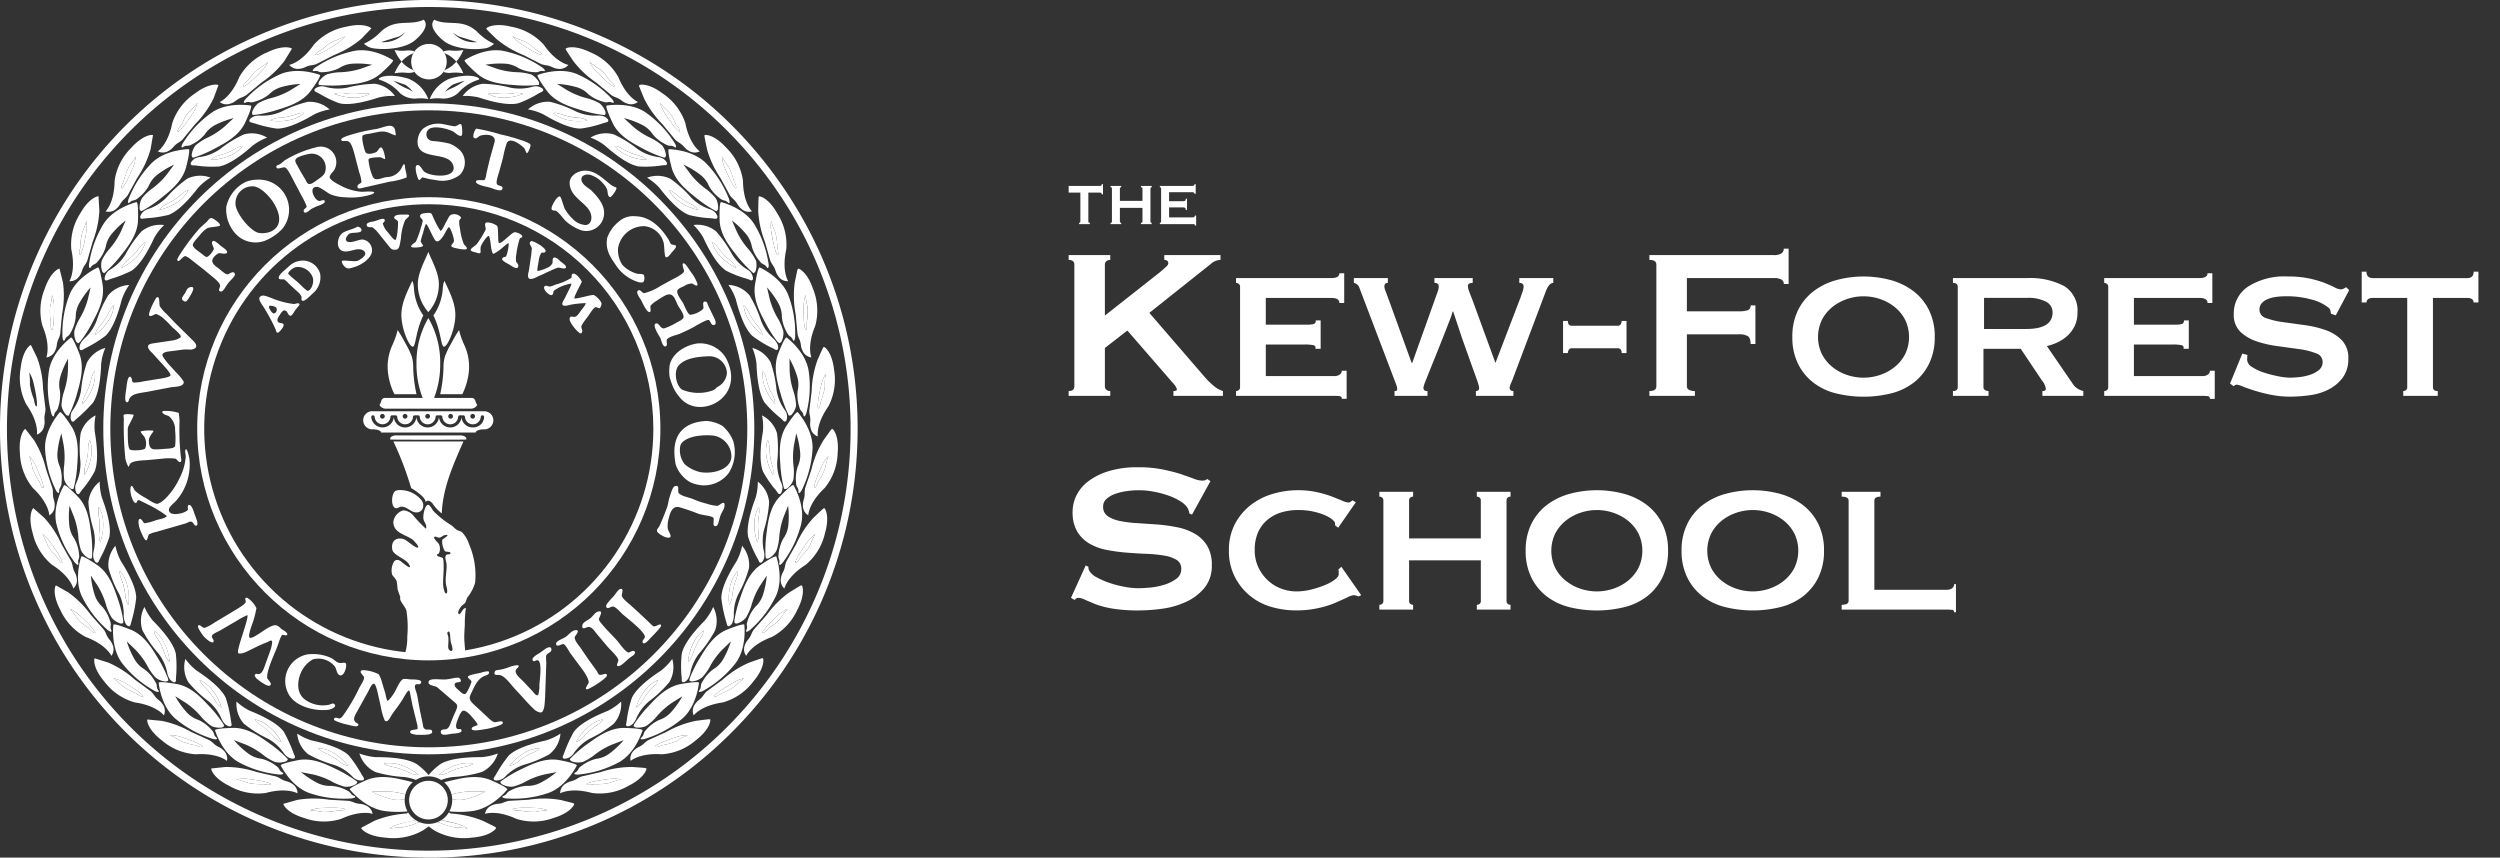
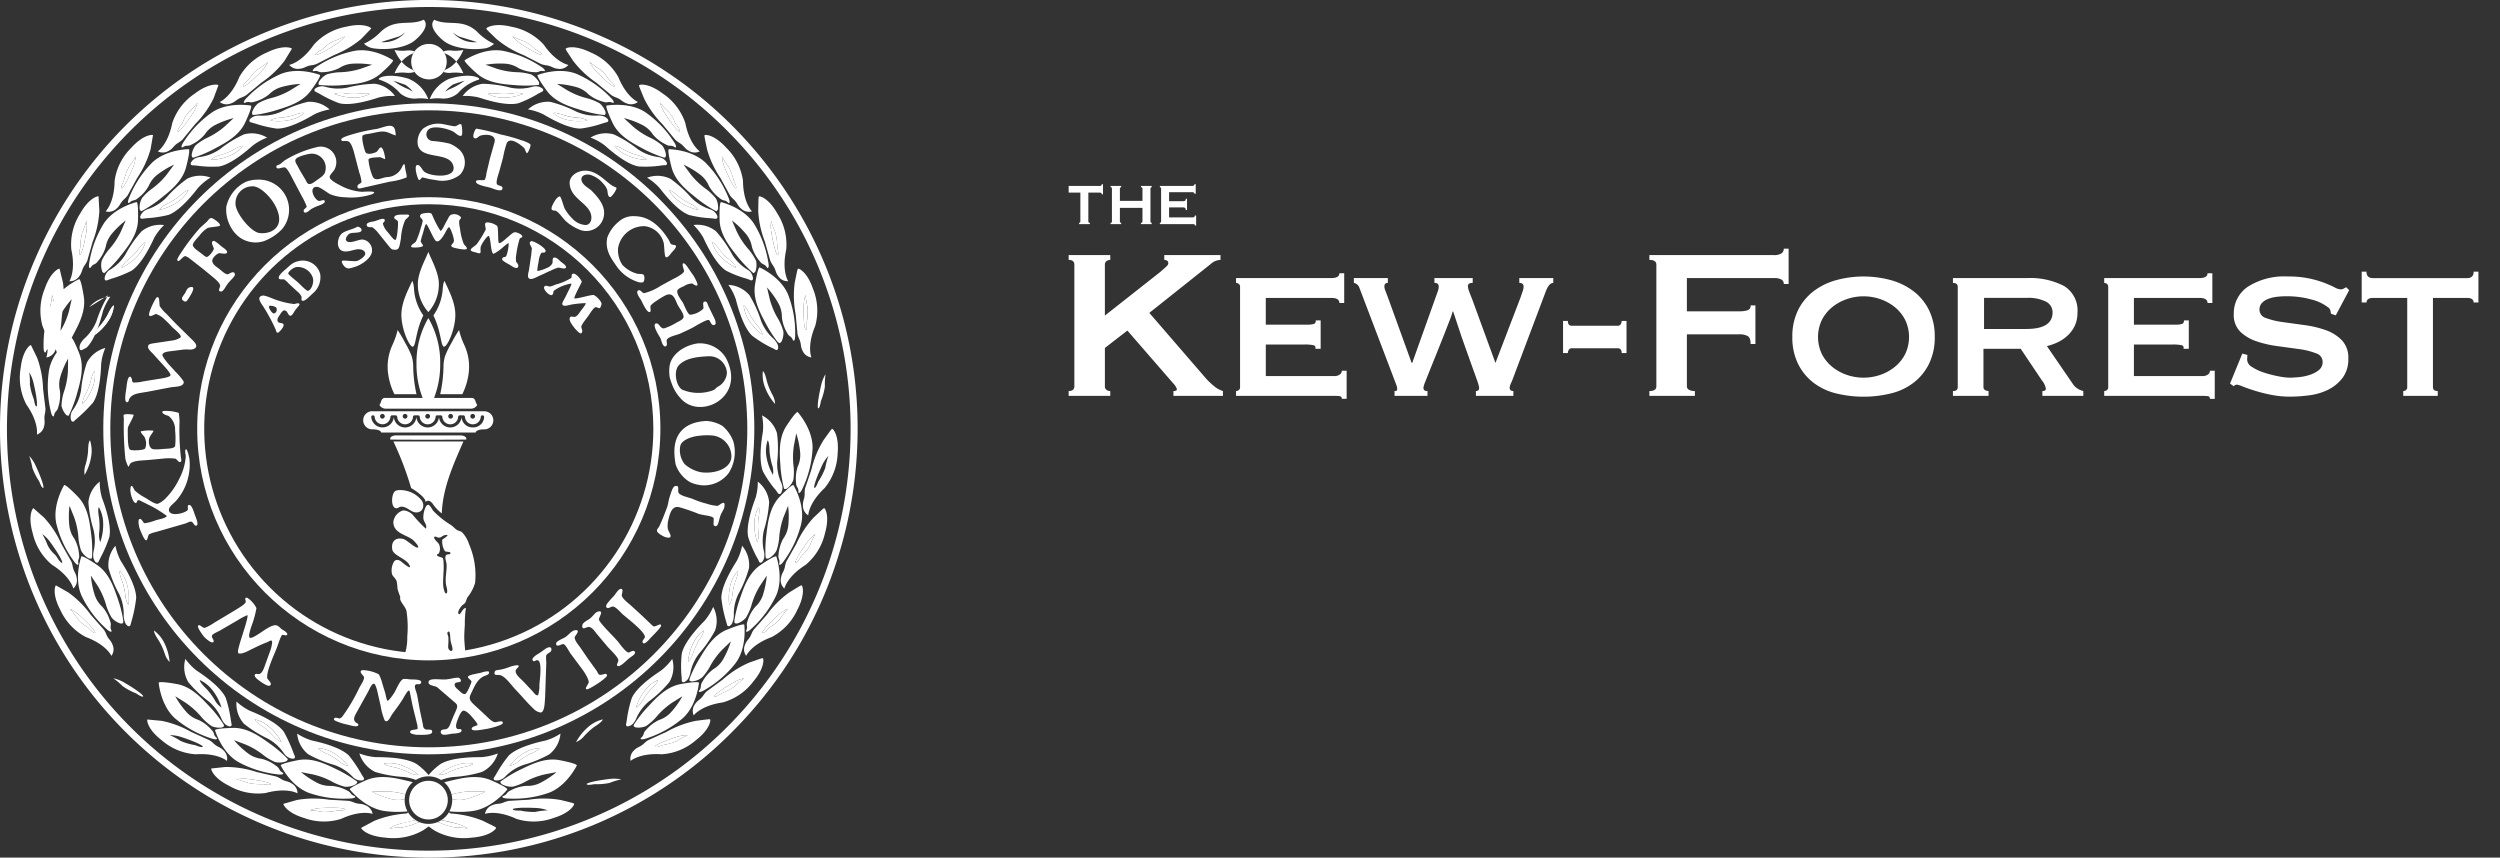
<svg xmlns="http://www.w3.org/2000/svg" width="386" height="132.416">
  <rect width="100%" height="100%" fill="#333333" stroke="none" />
  <defs>
    <clipPath id="A">
      <path transform="translate(430 113)" fill="#fff" stroke="#707070" stroke-width="1" d="M0 0h137v41H0z" />
    </clipPath>
    <clipPath id="B">
      <path transform="translate(200 78)" fill="#fff" stroke="#707070" stroke-width="1" d="M0 0h221v35H0z" />
    </clipPath>
  </defs>
  <g fill="#fff">
    <path d="M66.208 31.534c-14.025-.001-26.669 8.446-32.037 21.403s-2.402 27.871 7.515 37.789 24.831 12.884 37.788 7.516 21.405-18.012 21.404-32.036c-.022-19.141-15.533-34.652-34.674-34.674m0 70.431c-19.748-.001-35.757-16.011-35.756-35.76S46.46 30.446 66.208 30.447s35.757 16.011 35.757 35.759c-.024 19.738-16.019 35.733-35.757 35.757" />
    <path d="M66.208 17.032c-27.159 0-49.176 22.017-49.176 49.176s22.017 49.176 49.176 49.176 49.176-22.017 49.176-49.176c-.03-27.147-22.029-49.146-49.176-49.176m0 99.435c-27.757 0-50.259-22.502-50.259-50.259s22.502-50.259 50.259-50.259 50.259 22.502 50.259 50.259c-.031 27.744-22.515 50.228-50.259 50.259" />
    <path d="M66.208 1.083C35.138 1.082 8.394 23.03 2.332 53.503s10.246 60.984 38.951 72.875 61.812 1.848 79.073-23.986 13.871-60.263-8.099-82.233a64.7 64.7 0 0 0-46.05-19.075m0 131.333c-31.585-.003-58.77-22.317-64.93-53.296S11.697 17.126 40.879 5.04s62.837-1.874 80.384 24.389 14.097 61.264-8.238 83.597c-12.389 12.457-29.247 19.44-46.816 19.392M5.674 62.729s-.231.269-.441-1.079a9.82 9.82 0 0 1-.619-2.263 11 11 0 0 0-.1-1.91 5.85 5.85 0 0 1 .644 1.559c.759 3.241.517 3.693.517 3.693m1.135 3.075c.2-.785-.063-1.024.112-1.868.061-.265.094-.535.1-.807l-.374-3.077a15.19 15.19 0 0 0-.906-4.792l-.964-1.983c-.11-.046-1.269.75-1.585 3.527a8.88 8.88 0 0 0 .881 5.654c1.974 2.806 1.623 4.639 1.623 4.639a1.71 1.71 0 0 0 1.11-1.292m48.591-51.329a10.07 10.07 0 0 1-2.446-.11 3.23 3.23 0 0 0-1.318.127c1.056.421 2.188.618 3.324.578a5.21 5.21 0 0 0 2.082-.543s-.137-.254-1.643-.053m-6.642-5.982s.508.072 3.29-1.755a5.85 5.85 0 0 0 1.246-1.141 10.92 10.92 0 0 1-1.758.752c-1.2.548-1.349 1.048-1.912 1.36-1.194.661-.861.785-.861.785" />
    <path d="M54.957 15.073a8.18 8.18 0 0 1-3.324-.579 3.26 3.26 0 0 1 1.318-.127 10.07 10.07 0 0 0 2.446.11c1.506-.2 1.643.052 1.643.052-.649.324-1.358.509-2.082.544m2.93-2.139a18.7 18.7 0 0 0-4.278.6 7.14 7.14 0 0 1-3.42-.144 1.94 1.94 0 0 0-.461-.068 1.77 1.77 0 0 0-1.015.32c-.3.218-.13.449-.031.5l.684.352a17.7 17.7 0 0 0 3.012 1.444c1.917.478 5.164-.581 6.116-.89a8.64 8.64 0 0 1 2.485-.228c-.726-1.028-1.845-1.711-3.091-1.887m-8.66-.271c-.075.207-.047.441.042.455a20.81 20.81 0 0 0 3.274.058c1.791-.159 4.413-.215 6.233-1.818 2.185-1.926 1.9-2.06 1.9-2.06s-2.943-1.973-5.893-1.453a16.29 16.29 0 0 0-5.809 2.391c-.68.4-.826.74-.557.755.786-.157.7.241 1.469.152a6 6 0 0 0 2.478-.626 4.24 4.24 0 0 1 2.107-.686 13.49 13.49 0 0 1 2.984.167l-1.766.621a11.76 11.76 0 0 1-3.37.54 8.59 8.59 0 0 0-1.821.312h0a2.89 2.89 0 0 0-1.267 1.192m.382-4.953c.564-.311.71-.812 1.913-1.36a10.98 10.98 0 0 0 1.758-.751 5.87 5.87 0 0 1-1.241 1.141c-2.784 1.827-3.291 1.755-3.291 1.755s-.332-.124.861-.785m-3.358 2.908c.806-.079.94-.411 1.793-.537a3.98 3.98 0 0 0 .793-.182 336.96 336.96 0 0 1 2.76-1.41 15.2 15.2 0 0 0 4.189-2.5L57.323 4.4c.007-.12-1.142-.934-3.857-.276a8.89 8.89 0 0 0-5.007 2.773c-1.956 2.818-3.8 3.119-3.8 3.119.389.471.998.699 1.6.6m-8.67 2.755s.511-.04 2.832-2.426a5.85 5.85 0 0 0 .966-1.383c-.485.416-1.005.789-1.554 1.114-1.057.8-1.09 1.315-1.573 1.741-1.022.9-.671.953-.671.953m7.782 4.407c-.783.238-1.593.38-2.411.421-.443.049-.872.189-1.259.41 1.122.183 2.27.13 3.37-.155a5.2 5.2 0 0 0 1.915-.981s-.189-.219-1.615.3" />
    <path d="M45.072 18.452c-1.1.285-2.248.337-3.37.154.387-.221.816-.361 1.259-.41.818-.042 1.627-.183 2.411-.421 1.427-.523 1.615-.3 1.615-.3a5.2 5.2 0 0 1-1.914.982m2.4-2.722c-1.404.344-2.764.851-4.051 1.509a7.14 7.14 0 0 1-3.37.6 2.53 2.53 0 0 0-.812.115c-.237.091-.45.234-.624.419-.247.271-.039.466.066.494l.735.209a18.64 18.64 0 0 0 3.321.774c1.975.051 4.916-1.684 5.778-2.192a8.64 8.64 0 0 1 2.376-.76 4.56 4.56 0 0 0-3.426-1.173m-8.536 1.583c-.033.221.043.45.135.438a1.39 1.39 0 0 1 .169 0c1.039-.129 2.066-.34 3.071-.631 1.714-.543 4.263-1.165 5.692-3.124 1.716-2.353 1.406-2.422 1.406-2.422s-3.3-1.289-6.069-.142a16.27 16.27 0 0 0-5.154 3.592c-.576.542-.646.9-.381.857.734-.323.74.083 1.467-.169.835-.214 1.613-.605 2.283-1.147a4.25 4.25 0 0 1 1.909-1.126c.962-.27 1.951-.432 2.949-.483l-1.59.988a11.78 11.78 0 0 1-3.173 1.257c-.604.174-1.187.413-1.738.714a2.92 2.92 0 0 0-.977 1.4m-.668-4.897c.483-.426.516-.945 1.573-1.741.549-.325 1.069-.698 1.554-1.114a5.85 5.85 0 0 1-.966 1.383c-2.321 2.386-2.832 2.426-2.832 2.426s-.351-.049.671-.953m-.28 2.305l2.389-1.974a15.16 15.16 0 0 0 3.549-3.345l1.151-1.881c-.02-.118-1.316-.665-3.825.566a8.87 8.87 0 0 0-4.287 3.79c-1.3 3.175-3.034 3.867-3.034 3.867a1.71 1.71 0 0 0 1.687.238c.77-.251.829-.6 1.635-.912a4.04 4.04 0 0 0 .735-.349M35.99 23.16c-.723.384-1.49.678-2.285.876a3.24 3.24 0 0 0-1.157.644 8.19 8.19 0 0 0 3.278-.8 5.21 5.21 0 0 0 1.692-1.33s-.227-.178-1.527.608m-8.481-2.827s.494-.137 2.315-2.923c.301-.479.531-.998.683-1.543-.396.501-.834.967-1.311 1.392-.884.983-.818 1.5-1.21 2.011-.831 1.083-.476 1.064-.476 1.064" />
    <path d="M35.826 23.882a8.19 8.19 0 0 1-3.278.8 3.26 3.26 0 0 1 1.157-.644 10.05 10.05 0 0 0 2.285-.876c1.3-.786 1.527-.608 1.527-.608-.465.557-1.041 1.01-1.692 1.331m1.832-3.132a18.63 18.63 0 0 0-3.681 2.263 7.14 7.14 0 0 1-3.192 1.235c-.238.039-.469.115-.684.224a1.7 1.7 0 0 0-.592.58c-.186.317.058.464.167.47a7.11 7.11 0 0 1 .828.066 17.22 17.22 0 0 0 3.3.118c1.948-.327 4.5-2.6 5.251-3.259a8.64 8.64 0 0 1 2.186-1.2 4.56 4.56 0 0 0-3.587-.495m-8.057 3.192c.013.223.134.431.222.4.044-.012.089-.021.135-.028a19.9 19.9 0 0 0 2.9-1.212c1.578-.861 3.961-1.961 4.987-4.157 1.234-2.639.916-2.646.916-2.646s-3.487-.633-5.983 1.023a16.27 16.27 0 0 0-4.369 4.514c-.462.642-.461 1.008-.209.913.658-.457.741-.06 1.408-.447a6 6 0 0 0 2.021-1.563c.412-.629.984-1.136 1.657-1.471a13.45 13.45 0 0 1 2.8-1.039 184.2 184.2 0 0 0-1.371 1.274c-.863.75-1.831 1.371-2.873 1.842a8.53 8.53 0 0 0-1.632 1.087 3 3 0 0 0-.613 1.509m-1.607-4.678c.392-.51.325-1.028 1.21-2.011.477-.425.915-.891 1.311-1.392a5.85 5.85 0 0 1-.683 1.542c-1.82 2.787-2.315 2.924-2.315 2.924s-.354.019.476-1.064m.167 2.315l1.966-2.395a15.15 15.15 0 0 0 2.842-3.963l.769-2.067c-.043-.112-1.42-.4-3.646 1.289a8.87 8.87 0 0 0-3.481 4.542c-.668 3.365-2.236 4.376-2.236 4.376.542.274 1.189.24 1.7-.089.708-.394.7-.753 1.429-1.21a3.96 3.96 0 0 0 .655-.483m-7.193 2.544c-.297.566-.642 1.104-1.032 1.61a9.9 9.9 0 0 0-.817 2.2c-.616 1.217-.271 1.133-.271 1.133s.46-.226 1.735-3.3a5.87 5.87 0 0 0 .386-1.642m6.736 6.156a10.03 10.03 0 0 1-2.084 1.283 3.25 3.25 0 0 0-1.019.846 8.19 8.19 0 0 0 3.075-1.39 5.2 5.2 0 0 0 1.416-1.62s-.256-.133-1.388.88" />
    <path d="M27.665 31.023a8.19 8.19 0 0 1-3.075 1.39 3.25 3.25 0 0 1 1.019-.846 10.03 10.03 0 0 0 2.084-1.284c1.133-1.012 1.389-.879 1.389-.879a5.22 5.22 0 0 1-1.417 1.62m1.222-3.416a18.68 18.68 0 0 0-3.2 2.9 7.14 7.14 0 0 1-2.91 1.8 2 2 0 0 0-.474.239 1.76 1.76 0 0 0-.624.8c-.124.346.143.446.251.431l.69-.084c1.147-.068 2.284-.24 3.4-.513 1.854-.682 3.945-3.382 4.559-4.173a8.63 8.63 0 0 1 1.927-1.585 4.56 4.56 0 0 0-3.617.177m-7.332 4.652c.054.216.212.4.293.353.012-.007.024-.012.036-.017.952-.521 1.86-1.116 2.717-1.781 1.392-1.137 3.531-2.658 4.134-5.007.725-2.82.411-2.769.411-2.769s-3.544.022-5.691 2.112a16.28 16.28 0 0 0-3.461 5.241c-.335.718-.267 1.077-.037.938.562-.571.718-.2 1.3-.7a6.01 6.01 0 0 0 1.7-1.909c.289-.695.757-1.3 1.358-1.754a13.42 13.42 0 0 1 2.561-1.538 209.87 209.87 0 0 0-1.111 1.505 11.78 11.78 0 0 1-2.484 2.342 8.52 8.52 0 0 0-1.335 1.286 2.88 2.88 0 0 0-.387 1.7m-2.726-3.184s-.345.084.271-1.133a9.92 9.92 0 0 1 .817-2.2c.39-.506.735-1.044 1.032-1.61a5.84 5.84 0 0 1-.387 1.642c-1.274 3.075-1.734 3.3-1.734 3.3m2.354-1.605a15.2 15.2 0 0 0 2.061-4.42l.374-2.174c-.062-.103-1.469-.131-3.345 1.94-1.401 1.371-2.309 3.166-2.582 5.107-.035 3.431-1.389 4.715-1.389 4.715.584.169 1.213.017 1.655-.4.623-.518.547-.868 1.181-1.452.205-.181.391-.382.555-.6l1.49-2.717m-8.488 8.43a9.93 9.93 0 0 0-.307 2.327c-.33 1.323-.012 1.165-.012 1.165s.4-.322.956-3.6a5.85 5.85 0 0 0 .01-1.687 10.94 10.94 0 0 1-.647 1.8m8.586 2.697c-.51.641-1.096 1.217-1.746 1.715-.336.292-.608.65-.8 1.052a8.19 8.19 0 0 0 2.679-2.04 5.21 5.21 0 0 0 1.02-1.894s-.279-.073-1.158 1.167" />
    <path d="M21.424 39.322a8.19 8.19 0 0 1-2.688 2.04c.192-.402.464-.76.8-1.052.65-.498 1.236-1.074 1.746-1.715.879-1.24 1.158-1.168 1.158-1.168a5.21 5.21 0 0 1-1.02 1.9m.43-3.6c-.958 1.081-1.788 2.27-2.472 3.543a7.13 7.13 0 0 1-2.435 2.406 1.67 1.67 0 0 0-.285.217.37.37 0 0 1-.047.061c-.251.273-.411.617-.456.985-.036.365.248.4.349.356l.615-.238a18.6 18.6 0 0 0 3.177-1.249c1.656-1.078 3.093-4.176 3.514-5.084.41-.728.924-1.393 1.526-1.974-1.247-.169-2.509.185-3.487.978m-6.076 6.163a.53.53 0 0 0 .32.286 20.83 20.83 0 0 0 2.3-2.38c1.1-1.419 2.849-3.378 2.915-5.8.078-2.911-.217-2.792-.217-2.792s-3.45.812-5.078 3.326a16.26 16.26 0 0 0-2.206 5.882c-.167.772-.021 1.109.173.921.421-.682.656-.351 1.112-.972a6 6 0 0 0 1.229-2.24 4.24 4.24 0 0 1 .933-2.01 13.45 13.45 0 0 1 2.154-2.071l-.748 1.715c-.492 1.033-1.132 1.988-1.9 2.836a8.53 8.53 0 0 0-1.038 1.6 2.92 2.92 0 0 0 .053 1.7m-2.438-6.112c-.557 3.282-.956 3.6-.956 3.6s-.317.159.012-1.165c.01-.785.113-1.566.307-2.326a10.87 10.87 0 0 0 .647-1.8 5.85 5.85 0 0 1-.01 1.687m2-3.254l-.12-2.2c-.084-.083-1.461.2-2.829 2.636-1.06 1.648-1.545 3.601-1.379 5.554.73 3.353-.3 4.906-.3 4.906.607.035 1.187-.255 1.524-.761.492-.644.34-.969.828-1.679a4.01 4.01 0 0 0 .408-.7l.847-2.981a15.19 15.19 0 0 0 1.024-4.769m1.323 15.994a10.02 10.02 0 0 1-1.405 2 3.25 3.25 0 0 0-.6 1.18 8.19 8.19 0 0 0 2.273-2.494 5.2 5.2 0 0 0 .659-2.048s-.288-.021-.926 1.358M8.04 45.537c-.048.637-.152 1.268-.31 1.887a9.9 9.9 0 0 0 .12 2.343c-.083 1.362.2 1.148.2 1.148s.333-.389.285-3.718a5.83 5.83 0 0 0-.3-1.66" />
-     <path d="M16.935 49.212a8.18 8.18 0 0 1-2.273 2.494 3.25 3.25 0 0 1 .6-1.18 10.05 10.05 0 0 0 1.405-2c.639-1.378.926-1.358.926-1.358a5.21 5.21 0 0 1-.659 2.048m-.231-3.62a18.63 18.63 0 0 0-1.787 3.933 7.14 7.14 0 0 1-1.958 2.809 2.94 2.94 0 0 0-.6.865 1.6 1.6 0 0 0-.079.53c.01.367.295.363.391.31l.7-.372a18.92 18.92 0 0 0 2.91-1.813c1.432-1.36 2.282-4.669 2.532-5.637a8.63 8.63 0 0 1 1.142-2.219 4.56 4.56 0 0 0-3.251 1.6m-4.945 7.142c.13.182.342.295.4.222a2.09 2.09 0 0 1 .2-.179 19.5 19.5 0 0 0 1.678-2.558c.827-1.6 2.189-3.84 1.812-6.234-.451-2.878-.72-2.706-.72-2.706s-3.245 1.425-4.389 4.193a16.27 16.27 0 0 0-1.1 6.185c-.024.79.182 1.094.337.875.29-.747.581-.464.917-1.158a6.01 6.01 0 0 0 .8-2.426 4.23 4.23 0 0 1 .552-2.147 13.45 13.45 0 0 1 1.742-2.428l-.424 1.823c-.296 1.105-.752 2.16-1.353 3.133a8.61 8.61 0 0 0-.708 1.682h0a2.88 2.88 0 0 0 .256 1.721M8.05 50.916s-.283.214-.2-1.148a9.9 9.9 0 0 1-.12-2.343 11.03 11.03 0 0 0 .31-1.887 5.86 5.86 0 0 1 .3 1.661c.048 3.328-.285 3.718-.285 3.718m1.666-7.282l-.518-2.144c-.099-.069-1.4.461-2.3 3.106a8.87 8.87 0 0 0-.348 5.712c1.328 3.164.592 4.88.592 4.88.604-.076 1.121-.467 1.361-1.026.367-.723.158-1.014.51-1.8a3.96 3.96 0 0 0 .273-.767l.292-3.086a15.17 15.17 0 0 0 .141-4.875m4.292 15.201a10.06 10.06 0 0 1-.944 2.258 3.25 3.25 0 0 0-.333 1.281 8.18 8.18 0 0 0 1.686-2.923 5.21 5.21 0 0 0 .206-2.142s-.285.041-.614 1.525" />
+     <path d="M16.935 49.212a8.18 8.18 0 0 1-2.273 2.494 3.25 3.25 0 0 1 .6-1.18 10.05 10.05 0 0 0 1.405-2c.639-1.378.926-1.358.926-1.358a5.21 5.21 0 0 1-.659 2.048m-.231-3.62a18.63 18.63 0 0 0-1.787 3.933 7.14 7.14 0 0 1-1.958 2.809 2.94 2.94 0 0 0-.6.865 1.6 1.6 0 0 0-.079.53c.01.367.295.363.391.31l.7-.372c1.432-1.36 2.282-4.669 2.532-5.637a8.63 8.63 0 0 1 1.142-2.219 4.56 4.56 0 0 0-3.251 1.6m-4.945 7.142c.13.182.342.295.4.222a2.09 2.09 0 0 1 .2-.179 19.5 19.5 0 0 0 1.678-2.558c.827-1.6 2.189-3.84 1.812-6.234-.451-2.878-.72-2.706-.72-2.706s-3.245 1.425-4.389 4.193a16.27 16.27 0 0 0-1.1 6.185c-.024.79.182 1.094.337.875.29-.747.581-.464.917-1.158a6.01 6.01 0 0 0 .8-2.426 4.23 4.23 0 0 1 .552-2.147 13.45 13.45 0 0 1 1.742-2.428l-.424 1.823c-.296 1.105-.752 2.16-1.353 3.133a8.61 8.61 0 0 0-.708 1.682h0a2.88 2.88 0 0 0 .256 1.721M8.05 50.916s-.283.214-.2-1.148a9.9 9.9 0 0 1-.12-2.343 11.03 11.03 0 0 0 .31-1.887 5.86 5.86 0 0 1 .3 1.661c.048 3.328-.285 3.718-.285 3.718m1.666-7.282l-.518-2.144c-.099-.069-1.4.461-2.3 3.106a8.87 8.87 0 0 0-.348 5.712c1.328 3.164.592 4.88.592 4.88.604-.076 1.121-.467 1.361-1.026.367-.723.158-1.014.51-1.8a3.96 3.96 0 0 0 .273-.767l.292-3.086a15.17 15.17 0 0 0 .141-4.875m4.292 15.201a10.06 10.06 0 0 1-.944 2.258 3.25 3.25 0 0 0-.333 1.281 8.18 8.18 0 0 0 1.686-2.923 5.21 5.21 0 0 0 .206-2.142s-.285.041-.614 1.525" />
    <path d="M14.425 59.459c-.353 1.081-.928 2.076-1.687 2.922a3.25 3.25 0 0 1 .334-1.281 10.06 10.06 0 0 0 .944-2.258c.329-1.484.614-1.525.614-1.525a5.21 5.21 0 0 1-.206 2.142m-1-3.487a18.64 18.64 0 0 0-.9 4.225c-.174 1.145-.624 2.23-1.311 3.162a1.77 1.77 0 0 0-.193.343.57.57 0 0 1-.016.059c-.123.349-.133.728-.03 1.084.112.35.384.266.461.189l.22-.219a24.81 24.81 0 0 0 2.7-2.637c1.108-1.635 1.231-5.048 1.268-6.048a8.65 8.65 0 0 1 .641-2.411 4.56 4.56 0 0 0-2.835 2.253m-3.226 8.074a.53.53 0 0 0 .407.137 21.12 21.12 0 0 0 1.2-3.105c.467-1.736 1.316-4.219.436-6.479-1.057-2.714-1.282-2.489-1.282-2.489s-2.866 2.085-3.391 5.035c-.326 2.088-.242 4.22.248 6.276.145.777.411 1.03.516.782.124-.792.468-.577.649-1.326a6.02 6.02 0 0 0 .265-2.542 4.23 4.23 0 0 1 .08-2.216 13.47 13.47 0 0 1 1.182-2.744l-.024 1.872a11.77 11.77 0 0 1-.651 3.35 8.38 8.38 0 0 0-.345 2.045c.109.521.353 1.003.707 1.4m-5.689 6.35a10.99 10.99 0 0 1 .486 1.85c.27.737.627 1.439 1.064 2.091.478 1.278.65.968.65.968s.145-.491-1.254-3.512c-.246-.51-.565-.982-.946-1.4m9.091-.783a10.06 10.06 0 0 1-.468 2.4c-.113.431-.135.881-.067 1.322.571-.982.932-2.071 1.06-3.2a5.21 5.21 0 0 0-.232-2.139s-.271.1-.293 1.618" />
-     <path d="M14.128 70.127a8.18 8.18 0 0 1-1.061 3.2 3.25 3.25 0 0 1 .068-1.323 10.07 10.07 0 0 0 .468-2.4c.021-1.519.293-1.618.293-1.618a5.21 5.21 0 0 1 .233 2.139m.495-3.5a8.64 8.64 0 0 1 .14-2.491 4.56 4.56 0 0 0-2.32 2.781 18.66 18.66 0 0 0-.031 4.32 7.12 7.12 0 0 1-.644 3.362 2.1 2.1 0 0 0-.151.542c-.03.326.033.653.18.945.173.324.426.193.488.1.15-.236.314-.462.493-.677a16.77 16.77 0 0 0 1.828-2.706c.754-1.825.183-5.193.017-6.18m-3.725 8.813c.2.105.438.111.458.02a.59.59 0 0 1 .019-.058 20.2 20.2 0 0 0 .523-3.159c.106-1.795.436-4.4-.884-6.433-1.584-2.444-1.759-2.178-1.759-2.178s-2.384 2.622-2.3 5.616a16.27 16.27 0 0 0 1.513 6.1c.3.732.611.926.664.661-.039-.8.342-.661.367-1.43a6 6 0 0 0-.256-2.542c-.315-.683-.442-1.437-.369-2.186a13.43 13.43 0 0 1 .6-2.927l.355 1.838a11.77 11.77 0 0 1 .04 3.413 8.49 8.49 0 0 0 .051 1.912 2.95 2.95 0 0 0 .979 1.355M6.71 75.3s-.172.31-.65-.967a9.89 9.89 0 0 1-1.064-2.092 10.97 10.97 0 0 0-.486-1.85 5.85 5.85 0 0 1 .947 1.4c1.4 3.021 1.253 3.513 1.253 3.513m1.4.117l-.99-2.937a15.2 15.2 0 0 0-1.857-4.51l-1.346-1.747c-.118-.023-1.091.992-.838 3.775a8.87 8.87 0 0 0 2.008 5.359c2.5 2.349 2.528 4.215 2.528 4.215a1.72 1.72 0 0 0 .825-1.49c.041-.81-.268-.991-.268-1.852a3.97 3.97 0 0 0-.063-.812m7.173 2.889s-.248.148.019 1.644c.1.813.1 1.635 0 2.448a3.25 3.25 0 0 0 .184 1.311 8.19 8.19 0 0 0 .435-3.345c-.066-.722-.282-1.423-.634-2.057m-8.764 4.136a11.01 11.01 0 0 1 .827 1.724c.6 1.179 1.1 1.3 1.441 1.852.711 1.164.821.827.821.827s.05-.51-1.9-3.211a5.86 5.86 0 0 0-1.194-1.192" />
    <path d="M15.477 83.713a3.27 3.27 0 0 1-.184-1.311c.1-.813.1-1.635 0-2.448-.266-1.5-.019-1.643-.019-1.643a5.22 5.22 0 0 1 .634 2.057c.09 1.133-.056 2.272-.431 3.345m.258-6.878a8.62 8.62 0 0 1-.335-2.473c-.996.77-1.63 1.917-1.752 3.17a18.67 18.67 0 0 0 .788 4.248c.278 1.124.278 2.298 0 3.422a2.65 2.65 0 0 0-.02.9 1.65 1.65 0 0 0 .284.621c.222.292.451.122.5.023l.34-.686c.543-1.007.994-2.061 1.346-3.15.394-1.936-.8-5.135-1.153-6.071m-2.015 9.379c.211.073.45.04.455-.053a1.54 1.54 0 0 1 .041-.2c.052-1.037.023-2.077-.088-3.109-.236-1.782-.406-4.4-2.086-6.149-2.019-2.1-2.14-1.8-2.14-1.8s-1.845 3.026-1.2 5.95a16.27 16.27 0 0 0 2.64 5.7c.434.661.776.793.778.524-.19-.778.21-.713.089-1.474a6 6 0 0 0-.733-2.448 4.23 4.23 0 0 1-.777-2.076 13.45 13.45 0 0 1 .038-2.988l.7 1.737a11.77 11.77 0 0 1 .686 3.344c.064.612.194 1.216.387 1.8v-.005c.265.531.687.968 1.21 1.249m-4.107.631s-.11.337-.822-.827c-.335-.549-.842-.673-1.44-1.851a11.1 11.1 0 0 0-.827-1.725 5.87 5.87 0 0 1 1.193 1.192c1.946 2.7 1.9 3.212 1.9 3.212m1.615.634a3.99 3.99 0 0 0-.215-.785l-1.529-2.7a15.15 15.15 0 0 0-2.677-4.077l-1.652-1.461c-.12-.001-.884 1.18-.108 3.865a8.88 8.88 0 0 0 2.987 4.88c2.9 1.833 3.281 3.66 3.281 3.66a1.71 1.71 0 0 0 .528-1.619c-.113-.8-.451-.922-.614-1.768m.973 7.441c-.424-.374-.899-.685-1.412-.922a10.98 10.98 0 0 1 1.163 1.518c.828 1.031 1.349 1.049 1.79 1.518.935.993.973.641.973.641s-.056-.51-2.513-2.755m7.355-4.882c-.212-.693-.565-1.334-1.038-1.882 0 0-.212.2.355 1.605a10.05 10.05 0 0 1 .5 2.4 3.26 3.26 0 0 0 .449 1.246c.148-1.127.06-2.273-.26-3.364" />
    <path d="M18.873 89.762c-.567-1.41-.355-1.605-.355-1.605.474.549.829 1.19 1.041 1.884.32 1.091.408 2.237.26 3.364a3.26 3.26 0 0 1-.449-1.246 10.03 10.03 0 0 0-.5-2.4m.778 6.82c.272.246.466.038.494-.068l.187-.673c.331-1.15.566-2.325.7-3.514-.01-1.976-1.838-4.861-2.372-5.707a8.62 8.62 0 0 1-.834-2.352 4.56 4.56 0 0 0-1.065 3.461 18.67 18.67 0 0 0 1.641 4 7.13 7.13 0 0 1 .7 3.35c.016.411.11.815.278 1.19a1.51 1.51 0 0 0 .264.316m-1.054-.313c.221.033.45-.043.438-.136a2.15 2.15 0 0 1 .011-.3 19.54 19.54 0 0 0-.717-2.99c-.6-1.7-1.3-4.225-3.3-5.592-2.406-1.641-2.464-1.328-2.464-1.328s-1.185 3.34.047 6.069a16.29 16.29 0 0 0 3.752 5.038c.56.559.921.618.869.354-.345-.723.06-.742-.215-1.461a6 6 0 0 0-1.218-2.246 4.24 4.24 0 0 1-1.185-1.873 13.48 13.48 0 0 1-.575-2.932l1.038 1.558a11.76 11.76 0 0 1 1.355 3.133 8.48 8.48 0 0 0 .84 1.833 3.02 3.02 0 0 0 1.327.873m-4.845.767c-.441-.469-.962-.486-1.79-1.517A11.07 11.07 0 0 0 10.792 94a5.85 5.85 0 0 1 1.412.923c2.458 2.245 2.512 2.754 2.512 2.754s-.038.352-.973-.641m2.684.932a3.95 3.95 0 0 0-.372-.724l-2.048-2.327a15.19 15.19 0 0 0-3.456-3.442l-1.916-1.091c-.116.024-.623 1.336.686 3.805.812 1.784 2.191 3.248 3.923 4.166 3.214 1.2 3.961 2.911 3.961 2.911.358-.492.428-1.137.185-1.694-.276-.762-.631-.809-.963-1.6m2.643 7.35c-.494-.275-1.024-.477-1.576-.6.522.369 1.01.783 1.459 1.237a9.9 9.9 0 0 0 2.072 1.1c1.124.772 1.087.419 1.087.419s-.163-.486-3.041-2.157m4.732-7.953s-.166.236.688 1.493c.423.702.759 1.453 1 2.236.154.418.392.8.7 1.122a8.19 8.19 0 0 0-.969-3.232c-.354-.632-.837-1.184-1.417-1.619" />
-     <path d="M25.486 101.099a10.03 10.03 0 0 0-1-2.236c-.854-1.257-.688-1.493-.688-1.493.58.435 1.063.987 1.417 1.619a8.18 8.18 0 0 1 .969 3.232 3.24 3.24 0 0 1-.7-1.121m1.21 4.19c.321.178.463-.07.466-.179a8.05 8.05 0 0 1 .042-.822c.086-1.126.067-2.258-.056-3.381-.43-1.928-2.829-4.359-3.531-5.072a8.63 8.63 0 0 1-1.315-2.121 4.56 4.56 0 0 0-.305 3.609 18.7 18.7 0 0 0 2.453 3.556 7.13 7.13 0 0 1 1.4 3.124 2.81 2.81 0 0 0 .4.91c.125.151.277.278.448.375m-1.107-.059c.223-.018.428-.145.4-.232a2 2 0 0 1-.051-.249 19.48 19.48 0 0 0-1.329-2.754c-.943-1.531-2.166-3.852-4.413-4.762-2.7-1.094-2.691-.775-2.691-.775s-.449 3.515 1.336 5.92a16.3 16.3 0 0 0 4.737 4.126c.666.427 1.032.407.924.161-.491-.633-.1-.738-.52-1.382-.41-.757-.979-1.418-1.667-1.936a4.23 4.23 0 0 1-1.556-1.578c-.496-.867-.893-1.787-1.185-2.743l1.345 1.3a11.75 11.75 0 0 1 1.99 2.774 8.62 8.62 0 0 0 1.108 1.516 2.94 2.94 0 0 0 1.573.617m-4.566 1.826a9.86 9.86 0 0 1-2.072-1.1c-.449-.454-.937-.868-1.459-1.237.552.123 1.082.325 1.576.6 2.878 1.672 3.041 2.158 3.041 2.158s.037.352-1.087-.42m2.821.34a3.97 3.97 0 0 0-.517-.629l-2.5-1.838a15.18 15.18 0 0 0-4.108-2.63l-2.1-.659c-.105.049-.325 1.438 1.479 3.573a8.88 8.88 0 0 0 4.719 3.238c3.4.49 4.488 2 4.488 2 .245-.556.177-1.201-.179-1.694-.431-.686-.788-.657-1.282-1.363m4.034 6.364a5.84 5.84 0 0 0-1.667-.26c.586.253 1.15.556 1.684.906a9.88 9.88 0 0 0 2.255.648c1.261.521 1.15.184 1.15.184s-.26-.442-3.423-1.478m2.976-8.764s-.113.266.983 1.317a10.04 10.04 0 0 1 1.439 1.981 3.25 3.25 0 0 0 .921.95 8.18 8.18 0 0 0-1.62-2.96c-.479-.545-1.066-.984-1.724-1.289" />
    <path d="M33.274 108.295a10.03 10.03 0 0 0-1.439-1.98c-1.1-1.052-.983-1.318-.983-1.318.658.305 1.245.744 1.724 1.289a8.18 8.18 0 0 1 1.62 2.96 3.26 3.26 0 0 1-.921-.951m2.49 3.57l-.134-.755a19.01 19.01 0 0 0-.77-3.348c-.822-1.8-3.674-3.676-4.509-4.227-.66-.513-1.242-1.119-1.727-1.8a4.56 4.56 0 0 0 .452 3.593c.928 1.108 1.981 2.104 3.139 2.968a7.13 7.13 0 0 1 2.02 2.764 2.73 2.73 0 0 0 .547.774 1.64 1.64 0 0 0 .567.306c.352.1.436-.169.415-.276m-1.509.463c.214-.067.386-.235.335-.313a1.79 1.79 0 0 1-.09-.2 19.8 19.8 0 0 0-1.9-2.46c-1.241-1.3-2.92-3.317-5.308-3.74-2.868-.508-2.792-.2-2.792-.2s.292 3.531 2.538 5.513a16.27 16.27 0 0 0 5.492 3.051c.74.28 1.094.184.937-.035-.612-.517-.251-.7-.8-1.244a6 6 0 0 0-2.033-1.546c-.714-.235-1.353-.656-1.851-1.22a13.46 13.46 0 0 1-1.73-2.436l1.586.993a11.76 11.76 0 0 1 2.523 2.3 8.45 8.45 0 0 0 1.534 1.335c.493.202 1.031.271 1.56.2m-4.106 2.73c-.775-.125-1.532-.342-2.255-.647a11.04 11.04 0 0 0-1.684-.906c.565.006 1.127.093 1.667.26 3.163 1.037 3.423 1.478 3.423 1.478s.11.337-1.15-.184m2.83-.254a4 4 0 0 0-.636-.508l-2.824-1.279a15.18 15.18 0 0 0-4.564-1.717l-2.2-.207c-.1.07-.019 1.474 2.189 3.187a8.88 8.88 0 0 0 5.289 2.185c3.424-.227 4.807 1.025 4.807 1.025.124-.595-.077-1.212-.528-1.62-.565-.582-.908-.479-1.538-1.067M41.291 112a5.22 5.22 0 0 0-1.944-.922s-.058.283 1.225 1.1a10.03 10.03 0 0 1 1.8 1.656 3.25 3.25 0 0 0 1.091.749 8.18 8.18 0 0 0-2.174-2.579m-3.121 8.253a5.85 5.85 0 0 0-1.685.076 11 11 0 0 1 1.83.555 9.85 9.85 0 0 0 2.339.187c1.339.261 1.165-.048 1.165-.048s-.343-.381-3.649-.77" />
    <path d="M42.373 113.83a10.04 10.04 0 0 0-1.8-1.656c-1.284-.814-1.225-1.1-1.225-1.1.705.168 1.368.482 1.945.921a8.18 8.18 0 0 1 2.174 2.579c-.412-.172-.783-.427-1.092-.749m3.158 2.962l-.192-.456a22.85 22.85 0 0 0-1.517-3.342c-1.161-1.6-4.329-2.875-5.257-3.249a8.62 8.62 0 0 1-2.05-1.422 4.56 4.56 0 0 0 1.155 3.432 18.65 18.65 0 0 0 3.664 2.287 7.13 7.13 0 0 1 2.528 2.309 2.1 2.1 0 0 0 .405.431 1.75 1.75 0 0 0 .915.368c.366.027.39-.257.347-.357m-1.377.771c.194-.11.328-.311.262-.376-.008-.008-.02-.023-.036-.042a20.6 20.6 0 0 0-2.459-2.139c-1.474-1.029-3.519-2.672-5.943-2.614-2.912.071-2.777.359-2.777.359s.987 3.4 3.582 4.9a16.27 16.27 0 0 0 5.987 1.9c.78.127 1.108-.036.911-.22-.7-.385-.384-.636-1.027-1.061-.678-.532-1.462-.911-2.3-1.113a4.24 4.24 0 0 1-2.056-.829 13.46 13.46 0 0 1-2.179-2.045l1.752.659a11.8 11.8 0 0 1 2.929 1.753 8.49 8.49 0 0 0 1.657.958c.563.138 1.155.106 1.7-.093m-3.505 3.518a9.85 9.85 0 0 1-2.339-.187c-.593-.238-1.205-.424-1.83-.555a5.85 5.85 0 0 1 1.685-.075c3.306.389 3.649.77 3.649.77s.174.309-1.165.048m4.443-.069c-.669-.458-.985-.29-1.719-.741-.228-.148-.471-.273-.725-.371l-3.021-.694a15.17 15.17 0 0 0-4.814-.778l-2.193.232c-.081.088.274 1.449 2.778 2.69 1.7.975 3.675 1.359 5.617 1.094 3.311-.9 4.915.052 4.915.052.003-.608-.315-1.172-.838-1.483M68.122 19.122c.316.014 1.661.367 2.11.373.35 0 .69-.484.975-.29.127.087.276 1.607.041 1.74-.367.206-.946-.463-1.34-.663-.628-.32-2.482-.889-3.49-.456-.419.2-.651.657-.566 1.114s.467.798.931.833c.903.059 1.799.197 2.678.414a5.28 5.28 0 0 1 1.542.994c1.027 1.063 1.027 2.748 0 3.811-1.025.791-2.345 1.094-3.612.828l-1.136-.179-.982-.241c-.2-.055-.378.47-.6.379-.159-.066-.782-2.014-.325-2.278.416-.24.854.725 1.1.953.922.869 5.3 1.192 4.5-.994-.753-2.075-4.947-.749-5.438-3.107-.147-.911.156-1.837.812-2.485.8-.606 1.805-.873 2.8-.745" />
    <path d="M61.108 20.915c-.817-.218-1.177-.613-2.07-.607-.6 0-1.613.293-2.254.38a2.1 2.1 0 0 0-.76.209c-.279.264.177 2.1.4 2.578s1.248.226 1.707-.021c.162-.088.453-.711.69-.692.412.031.7 1.723.636 1.791s-.594-.3-.886-.283c-.805.049-1.647.074-1.682.4.087.895.309 1.772.659 2.6.4.8 1.337.186 2.159.073a2.6 2.6 0 0 0 2.384-1.608c.293-.535.4-.551.455.135.029.394.342 1.331.214 1.532a10.24 10.24 0 0 1-2.563.642l-4.372 1c-.172.045-.7.2-.629-.328.036-.281.562-.39.614-.606-.04-.495-.152-.981-.331-1.444l-.846-3.242c-.161-.52-.438-1.48-.91-1.613-.494-.138-1.012.135-1.032-.263-.016-.293 1.051-.605 1.3-.688a26.9 26.9 0 0 1 4.09-.938c.49-.083 1.319-.4 1.8-.475 1.138-.174 1.151.625 1.227 1.471m12.372-1.011c.026-.015.03-.045.081-.041a28.43 28.43 0 0 1 3.734.893 25.5 25.5 0 0 1 3.206.893c.489.129.955.335 1.38.609.156.31-.374 1.363-.487 1.38-.188.027-.3-.607-.457-.771-.258-.276-2.174-1.938-2.708-.731a14.37 14.37 0 0 0-.548 2.151l-.588 2.151c-.138.52-.56 1.595-.365 1.988.142.289.815.2.852.568.078.8-1.395.147-1.827 0s-2.542-.452-2.232-1.055c.134-.259 1.19-.014 1.339-.2a2.95 2.95 0 0 0 .243-.974l.528-2.232.731-2.6c.281-1.215-1.413-1.258-2.233-.974-.248.086-.552.547-.893.365-.418-.222.144-1.363.243-1.42m-27.85 4.736c-.139.365.223.775.37 1.081.2.417.686 1.231 1.052 1.825.2.324.351.812.646.866.339.062.775-.272 1.076-.492.573-.419 1.331-.827 1.443-1.442.191-.677.041-1.405-.402-1.952s-1.124-.844-1.826-.798c-.765.1-2.192.473-2.359.911m3.291-1.925a2.4 2.4 0 0 1 2.743 3.419c-.14.318-.777.853-.762 1.21.019.453 1.2 1.056 1.555 1.235a8.16 8.16 0 0 0 3.415 1.035c.321 0 2.8-.23 1.559.382-1.343.432-2.76.588-4.165.458a6.53 6.53 0 0 1-2.295-.473c-.41-.2-1.539-1.129-2.038-1.133-1.394-.013-.36 2.082.335 2.179.22.031.7-.272.851-.036.247.377-.757.694-.943.771a6.24 6.24 0 0 0-1.155.535c-.2.132-.938.893-1.123.332-.113-.343.466-.523.456-.75a10 10 0 0 0-.735-1.553l-1.655-3.14c-.278-.534-.686-1.274-.99-1.339-.379-.083-1.348.489-1.306-.149.014-.2.325-.209.555-.348.209-.127.617-.526.826-.644a16.99 16.99 0 0 1 4.873-1.991m41.183 3.649c1.95-.173 3.309 1.588 4.425 2.3.223.143.626.266.649.335.095.278-.765 1.418-.933 1.425-.484.02-.378-.873-.528-1.215a2.9 2.9 0 0 0-.406-.67l-.446-.5a4.25 4.25 0 0 0-1.746-1.047c-.621-.15-1.269.078-1.34.545-.141.914 1.194 1.529 1.543 1.886.794.812 2.055 2.111 1.949 3.6a2.77 2.77 0 0 1-3.451 2.557 6.99 6.99 0 0 1-2.409-1.4c-.5-.433-1.049-1.36-1.57-1.62-.179-.09-.523 0-.649-.209-.176-.288.32-1.086.528-1.425.079-.129.5-.666.731-.587.216.072.579 1.622.771 1.927a7.02 7.02 0 0 0 1.178 1.509 2.97 2.97 0 0 0 2.07.964c.721-.067 1.027-.92.731-1.8-.555-1.652-3.172-2.4-3.248-4.651-.036-1.071 1.058-1.831 2.151-1.928m-53.703 5.474c.369 1.514 2.242 3.745 3.469 4.107a3.45 3.45 0 0 0 1.954-.194c2.2-1.008 1.111-3.535.122-4.869-.663-.895-2-2.238-3.113-2.108a2.6 2.6 0 0 0-2.432 3.065m3.392-4.1a4.66 4.66 0 0 1 3.786 7.609 7.5 7.5 0 0 1-2.808 1.878 4.21 4.21 0 0 1-3.721-.54 4.74 4.74 0 0 1-1.343-1.5 5.5 5.5 0 0 1-.772-3.227c.354-1.674 1.45-3.095 2.979-3.863.598-.235 1.234-.357 1.877-.359m23.884 73.027l.062.046-.034-.062h0l-.023.013m2.358-67.892c.669-.048.623.221.877.743a13 13 0 0 0 1.081 2.022c.238.068.7-1.049.89-1.356.257-.417.456-1.012.775-1.122a1.34 1.34 0 0 1 1.515.4c.033.182-.251.388-.275.54-.016.367.022.734.112 1.09a9.74 9.74 0 0 0 .582 2.458c.124.241.482.441.491.735.012.358-2.138-.1-2.313-.264-.3-.28.234-.468.306-.868.077-.424-.531-2.162-.761-2.154-.175.006-.464.654-.658.982-.25.424-.923 1.584-1.427 1.062-.343-.355-1.254-2.588-1.437-2.525-.16.055-.366.978-.495 1.41-.135.39-.248.787-.34 1.189-.023.192.277.469.347.678.121.36-1.814.411-1.82.222-.013-.4.58-.564.744-.837a12.86 12.86 0 0 0 .755-2.15 5.51 5.51 0 0 0 .278-1.01c-.024-.4-.574-.466-.355-.923.125-.261.866-.3 1.126-.321m31.916.513c2.553 0 4.213 1.929 5.276 3.612.177.279.223.6.446.73.207.118.619.056.69.243.106.283-.513.847-.649 1.015-.231.284-.6.846-.893.73-.28-.108-.224-1.86-.365-2.273a3.44 3.44 0 0 0-2.923-2.517 4.06 4.06 0 0 0-4.1 3.37 4 4 0 0 0 .69 2.638 4.93 4.93 0 0 0 2.273 1.338c.308.061.827-.024 1.014.2.144.36.114.765-.081 1.1-.281.076-.579.062-.852-.041-1.335-.427-2.49-1.283-3.287-2.436-.746-1.1-1.845-2.457-1.421-4.423.346-.935.934-1.762 1.705-2.395a3.32 3.32 0 0 1 2.475-.893m-35.318-.255c1.178-.024.115.555-.092.9a8.53 8.53 0 0 0-.636 2.784c-.272 1.553-.274 1.891-1.3 1.709-.176-.032-.405-.327-.53-.469l-1.653-2.056a4.43 4.43 0 0 0-.924-.9c-.1-.046-.754.088-.861-.256-.158-.5.706-.587 1.034-.644.527-.09 1.41-.622 1.7-.3.191.215-.258.531-.263.617a3.12 3.12 0 0 0 .777 1.355c.252.3.893 1.2 1.143 1.187.311-.011.5-2.65.4-2.878-.089-.2-.552-.367-.56-.535-.023-.582 1.1-.493 1.77-.508m-30.032.532c.215-.031 1.53.828 1.344 1.182-.079.152-1.6.216-1.907.365a4.56 4.56 0 0 0-1.253 1.183c-.2.243-.991 1.011-1.019 1.415-.021.293.463.686.568.771l.771.568c.132.1.606.526.771.528.424 0 1.118-1.029 1.136-1.258s-.588-1.02-.081-1.217c.233-.091 1.056.676 1.217.812.182.151 1.169.736.853 1.055-.241.242-.924-.026-1.218.041s-1.073.734-1.015 1.217c.065.536.712.915 1.055 1.177.392.3.918.859 1.34.853.163 0 .992-.718 1.1 0 .048.335-.7.911-1.076 1.42-.5.669-.78 1.469-1.279 1.177-.248-.146.086-.592.081-.812-.007-.369-.523-.834-.812-1.1l-1.745-1.441-2.151-1.684a2.26 2.26 0 0 0-.649-.365c-.439-.037-1.08 1.18-1.259.609-.056-.182.366-.82.528-1.055a32.28 32.28 0 0 1 2.882-3.815c.241-.254.732-.668 1.121-1.029.229-.212.363-.551.7-.6m42.52.682c.589-.006 1.164.185 1.632.543.245.34.055 2.658.305 2.654.358-.005 1.021-.671 1.345-.934.358-.29.764-.735 1.125-.748.234-.008 1.136.337 1.106.673-.018.2-.29.132-.4.331-.247.786-.422 1.592-.524 2.41-.073.372-.084.754-.03 1.13.019.09.553.517.257.889-.26.327-1.046-.3-1.346-.466-.316-.177-1.079-.564-1.068-.8.022-.439.51-.236.642-.5a6.27 6.27 0 0 0 .375-1.954c-.144-.083-.822.565-1.164.843a6.8 6.8 0 0 1-1.165.776c-.35.006-.436-1.533-.518-1.981-.04-.217-.117-.73-.256-.767-.241-.066-1.177 1.33-1.232 1.724-.1.7.275 1.16-.677.836-.26-.088-.855-.163-.859-.406 0-.287.76-.63 1-.99a15.29 15.29 0 0 0 1.306-2.131c.08-.388-.325-.96.145-1.139m-19.951.672c.209-.04.8.268.609.649s-1.328.193-1.786.406c-.256.12-.924.881-.406 1.217.57.371 1.843-.38 2.475-.284a1.67 1.67 0 0 1 1.339 1.989c-.225.976-1.6 1.921-2.638 2.232-.757.229-1.157.424-1.664-.162-.046-.053-.466-.588-.284-.771.154-.157 1.934.152 2.354 0 .325-.118 1.184-.676 1.217-1.055.044-.5-.548-.819-1.258-.73-.673.084-1.564.511-2.273.243-.995-.376-.812-2.037-.081-2.679.521-.458 1.719-.649 2.313-1.014.031-.019.03-.031.081-.041m26.833 2.233c.308-.133 2.524 1.139 2.207 1.618-.2.3-.47 0-.694.273a3.28 3.28 0 0 0-.344 1.172c-.068.393-.295 1.538-.173 1.54a5.24 5.24 0 0 0 1.415-.465 1.5 1.5 0 0 0 .864-.717c.1-.277-.036-.733.176-.85.4-.219.914.4 1.127.587s.908.6.8.906c-.125.342-1.015-.023-1.218.021a7.41 7.41 0 0 0-1.171.482c-.535.206-1.048.5-1.526.693-.6.236-1.8 1.057-1.951.172a3.04 3.04 0 0 1 .135-.85l.364-2.443.1-1c-.013-.308-.645-.9-.1-1.138m23.442 3.448c.257-.2.736.612.933.893l.73 1.055c.107.204.723 1.226.528 1.421-.174.174-.718-.277-.771-.285a2.24 2.24 0 0 0-1.258.406c-.273.127-1.024.386-1.055.771-.05.614.683 1.413.933 1.907.236.467.662 1.641 1.055 1.745.762-.075 1.477-.403 2.03-.933.122-.384-.278-1.175.365-1.1.251.031.328.478.446.73l.69 1.42c.067.137.75 1.3.2 1.462-.513.146-.593-.7-.852-.772-.336-.1-1.923.858-2.192 1.015-.687.4-1.475.733-2.151 1.055-.572.273-1.941.484-2.151 1.014-.058.147.119.734-.041.893-.525.523-.831-.985-.933-1.177-.167-.31-1.409-2.148-.65-2.273.456-.075.636.835 1.218.771.699-.226 1.367-.54 1.988-.934.256-.117.969-.466 1.015-.771.086-.573-.669-1.452-.893-1.907-.421-.855-.64-1.974-1.786-1.542a10.4 10.4 0 0 0-1.421.852 4.38 4.38 0 0 0-.974.771c-.123.29.1.834-.081.974-.427.333-1.23-1.487-1.38-1.786-.1-.2-1.017-1.309-.406-1.542.311-.119.529.412.852.446a8.1 8.1 0 0 0 2.557-1.136l1.867-1.015c.553-.268 1.653-.857 1.745-1.217.041-.157-.365-1.064-.162-1.217m-57.893 4.223c-.228.053-1.133-.914-1.584-1.33-.231-.212-1.549-1.216-1.486-1.395.277-.465.725-.803 1.247-.944 1.13-.114 2.191.565 2.559 1.64.225.781-.234 1.908-.736 2.028m1.894-2.522a2.77 2.77 0 0 0-3.415-2.052c-.983.213-1.367.779-2.1 1.385-.12.1-1.174.955-.839 1.334.121.138.695.059.775.09.268.187.509.41.718.661l1.309 1.206a2.2 2.2 0 0 1 .641.785c.084.273-.137.535.148.644.373.143 1.253-.811 1.54-1.079.901-.708 1.364-1.837 1.218-2.974m38.931-.08c.476-.321 1.394.963 1.43 1.151.021.108-.11.328-.164.436-.226.451-1.145 2.181-.94 2.194.622.041 2.7-.654 3-.515.411.188 1.185.973 1.171 1.378 0 .054-.136.578-.285.632-.13.047-.5-.177-.6-.161-.305.051-.77.774-.995 1.115-.439.667-1.327 1.65-1.24 1.994.09.362.289.663-.02.934-.179.157-.91-.637-1.12-.927-.188-.259-.816-1.008-.637-1.464.135-.345.457-.093.783-.153s.648-.536.824-.8c.155-.234 1.06-1.3.8-1.317a17.63 17.63 0 0 0-2.115.215c-.4.061-1.425.459-1.458-.094-.016-.258.343-.738.583-1.264.259-.567.975-1.862.8-1.873a6.3 6.3 0 0 0-2.674 1.1c-.137.209-.039.555-.328.67-.429.17-1.664-1.146-1.007-1.407.254-.1.433.116.767.09a3.64 3.64 0 0 0 .763-.276 8.95 8.95 0 0 0 2.5-1.059c.072-.231-.018-.479.161-.6m-59.018 2.038c.935-.224.25.917 0 1.339-.181.305-.493.874-.73.893-.222-.036-.416-.17-.528-.365-.069-.335.327-.678.487-.98.221-.419.323-.779.771-.886m12.904 4.051c.325 0 .574-.448.418-.827-.122-.3-1.022-.421-1.108-.327-.209.224.414 1.152.69 1.154m-1.8-2.74c.473-.125 1.608.495 2.421.728a12.29 12.29 0 0 0 2.5.563c.211 0 .783-.29.854.051.027.13-.389.5-.7.958-.213.316-.445.81-.7.8-.434-.023-.409-.895-1-.817-.259.033-.545.544-.627.671-.14.216-.414.528-.376.866.059.538.622.292.885.538.342.32-.691 1.381-.819 1.368-.275-.027-.219-.2-.386-.6a27.63 27.63 0 0 0-1.781-3.308c-.309-.517-1.242-1.559-.266-1.818m-16.085.241c.273.019.175 1.139.291 1.394a5.82 5.82 0 0 0 1.024 1.179l1.388 1.452 2.354 2.319c.352.352 1.444 1.24.46 1.644-.533.219-.758-.025-1.833.127l-1.47.189c-.632.08-1.431.137-1.527.58-.049.226.541.932.723 1.168.3.392.833.908 1.281 1.435a9.32 9.32 0 0 1 1.277 1.515c.135.884-1.282.775-2.11.928l-3.429.659c-1.263.229-2.28.235-2.815 1.031-.09.133-.116.573-.35.594-.578.053-.2-1.7-.12-2.32a7.4 7.4 0 0 1 .182-1.13c.162-.557.465-.718.654-.095.041.135 0 .426.224.5a6.3 6.3 0 0 0 1.551-.179l2.208-.355c.51-.068 1.9-.283 1.973-.568.1-.368-1.358-1.836-1.85-2.392l-.864-.96c-.29-.3-1.153-1-.538-1.454a4.19 4.19 0 0 1 .575-.139l3.188-.476c.356-.065 1.022-.334 1.078-.524.1-.335-1.066-1.252-1.368-1.55a14.86 14.86 0 0 0-1.2-1.2 3.4 3.4 0 0 0-1.227-.782c-.2-.025-.866.506-1.066.24-.264-.35.968-2.693 1.132-2.8a.42.42 0 0 1 .2-.032m80.469 10.463c-.931.944-.451 3.288.486 3.815 1.528.633 3.24.662 4.789.081.248-.09.436-.37.691-.528.802-.415 1.338-1.21 1.42-2.11-.027-.731-.349-1.419-.892-1.909s-1.261-.739-1.99-.691c-1.952.075-3.547.367-4.5 1.339m2.881-3.328a4.69 4.69 0 0 1 4.262 2.11 6.52 6.52 0 0 1 .852 2.476c.57 4.611-5.285 6.905-7.833 3.815a6.48 6.48 0 0 1-1.056-1.583 10.84 10.84 0 0 1-.568-1.623 6.5 6.5 0 0 1 0-1.786c.323-1.763 2.255-3.127 4.343-3.409M23.659 66.496c.152.146-.612.777-.664 1.393s.073 1.444.8 1.487a10.95 10.95 0 0 0 1.42-.057c.731-.058 1.576-.032 1.819-.409a11.06 11.06 0 0 0 0-2.436 2.65 2.65 0 0 0-1.016-2.255c-.043-.024-1.282-.328-.866-.755a6.57 6.57 0 0 1 2.441.28 7.83 7.83 0 0 1 .115 1.784 36.8 36.8 0 0 0 .214 4.989c.023.183.185.714-.066.813-.3.117-.51-.423-.781-.513a7.61 7.61 0 0 0-1.989 0l-2.31.219c-.931.063-2.292.084-2.708.6-.055.068-.145.406-.2.409-.154.011-.468-.968-.509-1.208a47.78 47.78 0 0 1-.236-6.165c-.011-.221-.085-.519-.011-.609.185-.226 1.477-.057 1.5-.028.129.153-.808 1.711-.856 1.964a3.56 3.56 0 0 0-.03.609c.012.736-.028 2.624.377 2.834.319.166 2.128.1 2.31-.205a2.12 2.12 0 0 0-.14-1.829c-.038-.066-.651-.671-.517-.811a5.85 5.85 0 0 1 1.906-.1m81.392 2.276c-.228 1.028.026 2.105.691 2.922a5.36 5.36 0 0 0 2.475 1.217c2.025.3 4.754-.5 4.708-2.516-.052-1.68-1.367-3.048-3.044-3.166-.609-.045-1.22-.031-1.826.041-1.257.108-2.727.637-3 1.5m4.018-3.775a5.4 5.4 0 0 1 2.475.771 5.77 5.77 0 0 1 1.665 2.354c.489 1.678.222 3.486-.73 4.952a4.79 4.79 0 0 1-3.937 1.867c-.687-.037-1.362-.203-1.988-.488a5.02 5.02 0 0 1-2.233-2.719 11.43 11.43 0 0 1-.2-1.745c-.1-3.311 1.894-4.85 4.952-4.992m-80.366 4.385c.2-.1.5 1.24.527 1.42.263 2.353-.473 4.709-2.029 6.494-.271.337-1.12.919-1.136 1.38-.045 1.236 2.649.556 2.922.041.074-.14-.114-.622.122-.731.476-.219.843 1.18.933 1.421.17.456.692 1.608.284 1.745-.371.125-.446-.538-.811-.609-.247-.048-.6.194-.893.284l-4.505 1.3a4.94 4.94 0 0 0-1.1.365c-.2.182-.232.891-.446.933-.29.057-.844-1.383-.974-1.7-.212-.523-.328-1.471-.081-1.583.352-.159.546.6.812.649.612-.092 1.211-.256 1.785-.487.532-.135 1.574-.333 1.624-.649a17.61 17.61 0 0 0-2.314-1.462l-1.948-.974c-.446 0-.283.41-.487.446-.455.082-.985-1.575-.851-2.313.154-.849.48.152.69.406.501.452 1.061.834 1.664 1.136.516.321 1.356.938 1.866.893.422-.186.807-.447 1.136-.771a10.89 10.89 0 0 0 2.151-3.048c.563-1.043.908-2.189 1.015-3.369.052-.444-.23-1.076.041-1.217m50.752-55.014a10.07 10.07 0 0 1-2.446.11c-1.506-.2-1.642.053-1.642.053a5.21 5.21 0 0 0 2.082.544 8.18 8.18 0 0 0 3.324-.579c-.426-.132-.875-.175-1.318-.127m3.338-6.659c-.563-.312-.709-.812-1.912-1.36a10.92 10.92 0 0 1-1.758-.752 5.85 5.85 0 0 0 1.242 1.141c2.782 1.827 3.29 1.755 3.29 1.755s.332-.124-.861-.785" />
    <path d="M77.458 15.073c-.724-.035-1.433-.22-2.082-.544 0 0 .137-.253 1.643-.053a10.03 10.03 0 0 0 2.445-.11 3.26 3.26 0 0 1 1.318.127c-1.055.422-2.187.619-3.323.579m6.251-1.437a1.73 1.73 0 0 0-.876-.313 2.16 2.16 0 0 0-.607.07 7.14 7.14 0 0 1-3.42.144 18.66 18.66 0 0 0-4.278-.6 4.56 4.56 0 0 0-3.091 1.887 8.64 8.64 0 0 1 2.485.228c.952.309 4.2 1.368 6.116.89 1.038-.38 2.036-.859 2.982-1.43.073-.051.283-.159.721-.375.1-.048.264-.28-.031-.5m-.517-.983a2.99 2.99 0 0 0-1.163-1.15 8.54 8.54 0 0 0-1.931-.345 11.76 11.76 0 0 1-3.37-.54l-1.766-.621a13.49 13.49 0 0 1 2.984-.167 4.24 4.24 0 0 1 2.108.686 6.01 6.01 0 0 0 2.477.626c.765.088.683-.309 1.469-.152.268-.014.122-.35-.557-.755a16.29 16.29 0 0 0-5.809-2.391c-2.95-.52-5.893 1.453-5.893 1.453s-.289.134 1.9 2.06c1.82 1.6 4.443 1.66 6.233 1.818a20.24 20.24 0 0 0 3.2-.053.7.7 0 0 1 .074-.014c.093-.006.122-.246.046-.456m.466-4.158s-.508.073-3.29-1.755c-.467-.318-.885-.703-1.242-1.141a10.99 10.99 0 0 0 1.758.752c1.2.547 1.349 1.048 1.912 1.359 1.194.661.861.785.861.785m.294-1.593c-1.317-1.452-3.077-2.427-5.006-2.773-2.716-.658-3.864.156-3.857.276s.141.239 1.531 1.588a15.2 15.2 0 0 0 4.189 2.5l2.76 1.41c.257.088.523.149.793.182.853.126.987.458 1.793.537.602.099 1.211-.129 1.6-.6 0 0-1.842-.3-3.8-3.119m20.245 68.161c.726-.189.447.416.528.893.1.619 1.749.834 2.354 1.136a14.12 14.12 0 0 0 2.07.69 6.54 6.54 0 0 0 1.623.325c.286-.035 1.316-1.158 1.055.2-.074.386-.429.826-.609 1.339-.224.641-.3 1.371-.565 1.539-.079.055-.179.071-.271.043s-.167-.096-.202-.185c-.051-.457.091-1-.058-1.113-.444-.343-1.5-.335-2.314-.609a28.5 28.5 0 0 0-2.962-1.014c-1.144-.253-1.457 1.075-1.7 2.151a3.52 3.52 0 0 0-.041 1.177c.066.453 1.128 1.707-.365 1.3-.327-.089-1.252-.624-1.3-.933-.053-.342.193-.407.365-.771.39-.827.777-1.8 1.177-2.881.187-.508.228-1.095.406-1.624.172-.51.456-1.571.812-1.664" />
    <path d="M87.045 17.777c-1.427-.523-1.615-.3-1.615-.3a5.2 5.2 0 0 0 1.915.981c1.1.285 2.248.338 3.37.155-.387-.221-.816-.361-1.259-.41-.818-.041-1.628-.183-2.411-.421m7.11-5.363c-.483-.426-.516-.945-1.573-1.741a10.94 10.94 0 0 1-1.554-1.114 5.85 5.85 0 0 0 .966 1.383c2.321 2.386 2.832 2.426 2.832 2.426s.351-.049-.671-.953" />
    <path d="M87.345 18.452a5.21 5.21 0 0 1-1.915-.982c0 0 .189-.218 1.615.3a10.06 10.06 0 0 0 2.411.421c.443.049.872.189 1.259.41-1.122.183-2.27.131-3.37-.154m6.461-.083a1.64 1.64 0 0 0-.542-.384c-.29-.098-.594-.146-.9-.141a7.14 7.14 0 0 1-3.37-.6c-1.285-.66-2.643-1.168-4.046-1.515-1.255-.098-2.495.326-3.427 1.173.825.137 1.626.393 2.377.76.861.508 3.8 2.243 5.777 2.192 1.115-.152 2.213-.408 3.28-.764.08-.036.306-.1.784-.229.106-.028.314-.223.067-.494" />
    <path d="M93.359 17.741c.093.012.168-.217.135-.438-.17-.516-.476-.977-.886-1.333a8.46 8.46 0 0 0-1.836-.769 11.79 11.79 0 0 1-3.174-1.257l-1.59-.988c.998.051 1.987.213 2.949.483a4.23 4.23 0 0 1 1.909 1.126c.67.541 1.449.933 2.283 1.147.728.252.734-.154 1.467.169.266.045.2-.315-.381-.856a16.28 16.28 0 0 0-5.154-3.592c-2.767-1.146-6.068.143-6.068.143s-.311.068 1.405 2.421c1.43 1.959 3.978 2.581 5.692 3.125a19.75 19.75 0 0 0 3.029.625 1.71 1.71 0 0 1 .219-.006m1.469-4.368s-.511-.039-2.832-2.426a5.85 5.85 0 0 1-.966-1.383 11 11 0 0 0 1.554 1.109c1.057.8 1.09 1.315 1.573 1.741 1.022.9.671.953.671.953m.631-1.492a8.87 8.87 0 0 0-4.287-3.79c-2.509-1.23-3.805-.684-3.825-.566s.086.264 1.151 1.881a15.2 15.2 0 0 0 3.549 3.346l2.389 1.973a3.98 3.98 0 0 0 .735.349c.805.308.864.661 1.635.912a1.71 1.71 0 0 0 1.687-.238s-1.733-.692-3.034-3.867m.343 79.057c.585-.117.165.813.2 1.015.1.545 1.1 1.228 1.5 1.623l1.34 1.218 1.983 1.882c.363.248 1.2-.6 1.249-.083.028.271-1.337 1.616-1.569 1.853-.132.135-1.124 1.392-1.3.69-.063-.251.372-.561.365-.812-.016-.6-1.6-1.925-1.989-2.272l-1.42-1.177c-.348-.322-1.088-1.206-1.542-1.218-.32-.008-.851.511-1.015.041-.109-.313.374-.757.487-.913s.407-.456.609-.67c.345-.366.716-1.1 1.1-1.177m-57.667 1.339a4 4 0 0 1 1.461 1.623c-.119.673-.282 1.337-.487 1.989-.053.226-1 2.518-.487 2.6.356.055 1.012-.426 1.258-.568.586-.337 1.874-1.382 2.638-1.38.44 0 .72.418.974.609.077.058 1 .52.852.852-.1.224-.656-.017-.744.027-.243.122-.561 1.217-.825 1.921-.442 1.175-1.631 3.587-1.515 4.749.021.214.962.908.365 1.177-.377.17-1.794-.9-1.969-1.075-.4-.4-.371-.542-.264-.67.135-.162.529-.019.609-.041.6-.16.829-1.169 1.076-1.806l.737-2.05c.083-.278.323-1.189.136-1.3s-.463.146-.73.243c-1.017.372-2.333 1.06-3.166 1.461-.343.166-1.066.4-1.258.2s.239-1.477.3-1.725l.629-2.008c.144-.433.676-2.179.446-2.111a9.45 9.45 0 0 0-1.461.772l-2.72 1.583c-.377.217-1.161.508-1.258.812s.374.669.243.933c-.2.4-1.155-.445-1.461-.771-.192-.231-.368-.475-.528-.73-.131-.187-.572-.852-.365-1.015.276-.216.6.411 1.015.365a7.23 7.23 0 0 0 1.42-.771l3.4-2.043c.454-.3 1.371-.79 1.475-1.163.086-.308-.313-.616.2-.69m58.298-69.11c-1.3-.786-1.527-.608-1.527-.608a5.21 5.21 0 0 0 1.692 1.33 8.19 8.19 0 0 0 3.278.8 3.24 3.24 0 0 0-1.157-.644c-.795-.198-1.562-.492-2.285-.876m6.794-5.905c-.477-.425-.916-.891-1.311-1.392.152.545.382 1.064.683 1.543 1.82 2.787 2.315 2.923 2.315 2.923s.354.019-.476-1.064c-.392-.51-.325-1.027-1.21-2.011" />
    <path d="M96.591 23.882a5.2 5.2 0 0 1-1.691-1.33s.226-.178 1.526.608a10.05 10.05 0 0 0 2.285.876 3.26 3.26 0 0 1 1.158.644 8.19 8.19 0 0 1-3.278-.8m6.158 1.631c.109-.006.353-.153.167-.47-.128-.212-.301-.392-.508-.528-.242-.131-.503-.221-.774-.268a7.14 7.14 0 0 1-3.193-1.235 18.65 18.65 0 0 0-3.68-2.263 4.56 4.56 0 0 0-3.587.495 8.63 8.63 0 0 1 2.186 1.2c.749.664 3.3 2.932 5.251 3.259a17.05 17.05 0 0 0 3.288-.117c.28-.053.566-.079.851-.075m.078-1.571a3.04 3.04 0 0 0-.564-1.452 8.47 8.47 0 0 0-1.687-1.136 11.73 11.73 0 0 1-2.874-1.842l-1.371-1.274a13.46 13.46 0 0 1 2.8 1.039 4.24 4.24 0 0 1 1.658 1.472 5.99 5.99 0 0 0 2.021 1.563c.666.387.749-.01 1.407.447.252.095.253-.271-.209-.913a16.26 16.26 0 0 0-4.369-4.514c-2.5-1.656-5.983-1.023-5.983-1.023s-.318.007.916 2.646c1.027 2.2 3.409 3.3 4.987 4.158a19.6 19.6 0 0 0 2.851 1.193 1.58 1.58 0 0 1 .194.037c.088.031.209-.178.222-.4m2.079-3.608s-.493-.137-2.315-2.923a5.87 5.87 0 0 1-.683-1.543 11 11 0 0 0 1.312 1.392c.884.983.817 1.5 1.21 2.011.83 1.083.476 1.064.476 1.064m.906-1.343a8.88 8.88 0 0 0-3.481-4.542c-2.226-1.689-3.6-1.4-3.645-1.289s.033.276.769 2.067a15.21 15.21 0 0 0 2.841 3.964l1.967 2.395a3.97 3.97 0 0 0 .655.483c.731.456.721.814 1.429 1.209.511.329 1.157.363 1.7.09 0 0-1.568-1.012-2.236-4.377m-13.46 75.432c.961-.22.1.891.122 1.217.016.222.445.7.568.852.589.723 1.56 1.65 2.32 2.51.262.3 1.2 1.691 1.7 1.752.126.016.7-.449.933-.162.257.323-.355.691-.528.812a6.44 6.44 0 0 0-.663.528c-.455.446-1.322 1.221-1.529.812-.079-.157.226-.6.2-.812-.054-.5-1.141-1.5-1.623-2.029l-1.671-1.982c-.3-.343-.707-1.1-1.312-1.123-.3-.009-1.08.628-.953-.264.058-.417.758-.733 1.1-.974.567-.405.849-1.024 1.339-1.136m14.454-62.856a10.04 10.04 0 0 1-2.084-1.283c-1.133-1.013-1.389-.88-1.389-.88a5.22 5.22 0 0 0 1.417 1.62c.917.672 1.964 1.145 3.074 1.39-.278-.349-.624-.637-1.018-.846m5.684-5.831a10.98 10.98 0 0 1-1.032-1.61 5.84 5.84 0 0 0 .387 1.642c1.274 3.075 1.734 3.3 1.734 3.3s.345.084-.271-1.133a9.91 9.91 0 0 0-.817-2.2" />
    <path d="M104.751 31.024a5.2 5.2 0 0 1-1.416-1.62s.256-.133 1.388.879a10.1 10.1 0 0 0 2.084 1.284 3.25 3.25 0 0 1 1.019.846 8.21 8.21 0 0 1-3.075-1.389m5.743 2.752c.108.016.374-.084.251-.431-.104-.272-.276-.513-.5-.7a2.28 2.28 0 0 0-.607-.33 7.14 7.14 0 0 1-2.91-1.8 18.63 18.63 0 0 0-3.2-2.9 4.56 4.56 0 0 0-3.617-.177 8.63 8.63 0 0 1 1.927 1.585c.614.79 2.7 3.491 4.559 4.173a17.59 17.59 0 0 0 3.293.5c.094 0 .33.028.8.09m.375-1.542a3 3 0 0 0-.32-1.594 8.48 8.48 0 0 0-1.409-1.378c-.938-.656-1.775-1.444-2.485-2.341l-1.111-1.506a13.48 13.48 0 0 1 2.562 1.539c.6.453 1.068 1.058 1.358 1.752a6 6 0 0 0 1.7 1.91c.583.5.738.128 1.3.7.23.14.3-.22-.037-.937a16.27 16.27 0 0 0-3.461-5.243c-2.147-2.088-5.691-2.11-5.691-2.11s-.315-.051.41 2.769c.6 2.349 2.742 3.869 4.134 5.007a20.1 20.1 0 0 0 2.652 1.74.93.93 0 0 1 .107.045c.08.046.238-.136.293-.352m2.714-3.175s-.461-.226-1.735-3.3a5.84 5.84 0 0 1-.386-1.642 10.91 10.91 0 0 0 1.032 1.61 9.82 9.82 0 0 1 .817 2.2c.617 1.217.272 1.133.272 1.133m1.138-1.153a8.88 8.88 0 0 0-2.582-5.107c-1.876-2.071-3.283-2.043-3.345-1.94s-.018.277.374 2.174a15.19 15.19 0 0 0 2.06 4.42l1.49 2.717a4.02 4.02 0 0 0 .555.6c.634.583.558.933 1.181 1.452.442.417 1.071.57 1.655.4 0 0-1.355-1.284-1.389-4.714m-1.842 12.389a10.02 10.02 0 0 1-1.746-1.716c-.879-1.239-1.158-1.167-1.158-1.167a5.21 5.21 0 0 0 1.02 1.894 8.19 8.19 0 0 0 2.688 2.04c-.192-.402-.464-.76-.8-1.052m6.836-4.415a10.94 10.94 0 0 1-.647-1.8 5.84 5.84 0 0 0 .011 1.687c.557 3.281.955 3.6.955 3.6s.318.159-.012-1.165a9.93 9.93 0 0 0-.307-2.327" />
    <path d="M110.992 39.322a5.21 5.21 0 0 1-1.02-1.894s.279-.073 1.158 1.167c.51.641 1.096 1.217 1.746 1.715.336.292.608.65.8 1.052a8.19 8.19 0 0 1-2.688-2.04m5.271 3.6a1.77 1.77 0 0 0-.456-.984v-.006c-.101-.1-.214-.189-.335-.263a7.13 7.13 0 0 1-2.435-2.406c-.684-1.273-1.514-2.462-2.472-3.543-.978-.793-2.24-1.147-3.487-.978.602.581 1.116 1.246 1.526 1.974.421.908 1.858 4.006 3.514 5.084a16.55 16.55 0 0 0 3.026 1.191 7.34 7.34 0 0 1 .774.287c.1.041.384.009.349-.356" />
    <path d="M116.405 34.529c-1.628-2.515-5.078-3.325-5.078-3.325s-.3-.12-.217 2.792c.065 2.423 1.811 4.383 2.915 5.8a20.8 20.8 0 0 0 2.286 2.369c.085.014.246-.113.339-.285a3 3 0 0 0 .079-1.625c-.291-.595-.65-1.154-1.071-1.666a11.76 11.76 0 0 1-1.9-2.836l-.748-1.716a13.43 13.43 0 0 1 2.154 2.071 4.23 4.23 0 0 1 .933 2.01 6.01 6.01 0 0 0 1.23 2.24c.456.62.691.289 1.112.971.194.188.34-.148.173-.921a16.28 16.28 0 0 0-2.206-5.882m3.625 4.859s-.4-.323-.955-3.6a5.85 5.85 0 0 1-.011-1.687 11 11 0 0 0 .647 1.8c.194.76.297 1.541.307 2.326.33 1.324.012 1.165.012 1.165m1.367-.87a8.87 8.87 0 0 0-1.38-5.554c-1.368-2.437-2.745-2.722-2.829-2.636s-.078.266-.12 2.2a15.17 15.17 0 0 0 1.024 4.769l.847 2.981a3.95 3.95 0 0 0 .408.7c.488.71.336 1.034.827 1.679.337.506.917.796 1.524.761 0 0-1.034-1.553-.3-4.906M88.82 97.303c.924-.115-.061.918-.081 1.055-.074.5.6 1.249.893 1.664l1.1 1.624 1.38 1.907c.2.3.241.607.528.649s.888-.289 1.015-.095c.176.271-.051.389-.365.7a12.94 12.94 0 0 1-2.476 1.583c-.819.211.034-.743.081-1.015.075-.425-.639-1.532-.812-1.786l-1.988-2.678c-.283-.389-.765-1.41-1.1-1.462-.315-.048-1.06.587-1.136-.041-.052-.426 1.114-.812 1.461-1.055.538-.377.934-.985 1.5-1.055m26.933-48.776c-.639-1.378-.926-1.358-.926-1.358a5.2 5.2 0 0 0 .659 2.048c.576.98 1.35 1.83 2.273 2.494a3.25 3.25 0 0 0-.6-1.18 10.05 10.05 0 0 1-1.405-2m8.933-1.102c-.158-.619-.262-1.25-.31-1.887a5.85 5.85 0 0 0-.3 1.661c-.048 3.328.285 3.718.285 3.718s.283.214.2-1.148a9.9 9.9 0 0 0 .12-2.343" />
    <path d="M115.485 49.212a5.2 5.2 0 0 1-.659-2.049s.288-.021.926 1.358a10.02 10.02 0 0 0 1.405 2 3.25 3.25 0 0 1 .6 1.18 8.19 8.19 0 0 1-2.273-2.494m4.667 4.507a1.59 1.59 0 0 0-.061-.47 3.02 3.02 0 0 0-.629-.916c-.871-.763-1.543-1.728-1.958-2.809a18.67 18.67 0 0 0-1.787-3.933 4.56 4.56 0 0 0-3.251-1.6 8.64 8.64 0 0 1 1.141 2.218c.25.969 1.1 4.277 2.532 5.638a18.31 18.31 0 0 0 2.871 1.788 5.55 5.55 0 0 1 .751.387c.1.053.38.057.391-.31m1.528-8.225c-1.144-2.768-4.389-4.193-4.389-4.193s-.268-.172-.72 2.706c-.376 2.395.985 4.639 1.813 6.234a19.16 19.16 0 0 0 1.65 2.52 2.47 2.47 0 0 1 .233.207c.058.073.271-.04.4-.222a3.01 3.01 0 0 0 .284-1.587 8.51 8.51 0 0 0-.744-1.808c-.601-.973-1.057-2.028-1.353-3.133l-.424-1.823c.669.742 1.253 1.557 1.742 2.428a4.23 4.23 0 0 1 .552 2.147 6.02 6.02 0 0 0 .8 2.426c.336.693.627.41.917 1.157.156.219.362-.084.337-.875a16.27 16.27 0 0 0-1.1-6.185m2.889 4.287c.083 1.362-.2 1.148-.2 1.148s-.333-.389-.285-3.718a5.85 5.85 0 0 1 .3-1.661c.048.637.152 1.268.31 1.887a9.9 9.9 0 0 1-.12 2.343m.954-5.171c-.9-2.645-2.2-3.176-2.3-3.106s-.126.247-.518 2.144a15.2 15.2 0 0 0 .14 4.875l.292 3.086a4 4 0 0 0 .273.767c.351.787.142 1.078.509 1.8.24.559.758.949 1.361 1.025 0 0-.735-1.715.593-4.879a8.88 8.88 0 0 0-.348-5.712M84.849 99.94c.181 0 .288.082.294.323.013.561-.713.513-.822 1.02-.016.332-.006.664.03.994l-.187 5.421c-.071.912-.08 2.3-.715 2.315a1.89 1.89 0 0 1-1.073-.589c-.924-.866-1.747-1.867-2.767-2.942-.7-.736-1.6-2.075-2.421-2.248-.385-.081-.946.132-.825-.431.08-.369.418-.326.841-.4.495-.09.98-.23 1.448-.416.568-.216 2.032-.571 1.183.213-.7.65.471 1.5.953 2l1.356 1.437c.236.241.585.857.94.69a4.83 4.83 0 0 0 .2-1.539c.016-.707.51-3.666-.279-3.846-.284-.065-.458.283-.686.1-.463-.364.619-1 .938-1.189.585-.348 1.13-.931 1.6-.918m41.962-40.605c-.759 3.241-.517 3.693-.517 3.693s.231.269.441-1.079a9.89 9.89 0 0 0 .619-2.263 11 11 0 0 1 .1-1.91 5.85 5.85 0 0 0-.644 1.559m-8.418-.494c-.329-1.484-.614-1.525-.614-1.525a5.21 5.21 0 0 0 .206 2.142 8.18 8.18 0 0 0 1.686 2.923 3.25 3.25 0 0 0-.333-1.281 10.06 10.06 0 0 1-.944-2.258" />
-     <path d="M117.992 59.458a5.21 5.21 0 0 1-.206-2.142s.285.041.614 1.525a10.05 10.05 0 0 0 .944 2.258 3.25 3.25 0 0 1 .333 1.281 8.18 8.18 0 0 1-1.686-2.923m3 5.566c.077.078.35.16.461-.189.102-.349.094-.72-.023-1.064a1.93 1.93 0 0 0-.223-.414 7.13 7.13 0 0 1-1.311-3.162 18.64 18.64 0 0 0-.9-4.225 4.56 4.56 0 0 0-2.835-2.253 8.65 8.65 0 0 1 .641 2.411c.037 1 .16 4.413 1.268 6.049a16.77 16.77 0 0 0 2.344 2.286c.074.056.244.22.584.56m3.837-7.882c-.525-2.949-3.391-5.035-3.391-5.035s-.225-.225-1.282 2.49c-.88 2.26-.03 4.742.436 6.478a20.97 20.97 0 0 0 1.2 3.09c.153.025.309-.023.421-.13.346-.389.587-.859.7-1.367a8.38 8.38 0 0 0-.346-2.072c-.379-1.079-.599-2.208-.652-3.35l-.024-1.872c.495.868.892 1.789 1.183 2.745a4.24 4.24 0 0 1 .08 2.215 6 6 0 0 0 .265 2.542c.179.749.525.535.648 1.327.105.248.371-.005.517-.783.489-2.056.574-4.188.248-6.276m2.525 2.539a9.82 9.82 0 0 1-.619 2.263c-.21 1.348-.441 1.079-.441 1.079s-.242-.451.517-3.692a5.85 5.85 0 0 1 .644-1.559c-.089.633-.122 1.272-.1 1.91m1.42-2.584c-.315-2.777-1.474-3.574-1.585-3.527s-.176.215-.964 1.983c-.558 1.538-.864 3.156-.906 4.792l-.375 3.077a4 4 0 0 0 .1.807c.174.844-.091 1.084.112 1.868a1.71 1.71 0 0 0 1.109 1.292s-.351-1.833 1.623-4.639a8.88 8.88 0 0 0 .882-5.654m-81.274 43.94c1.247-.157 2.512.04 3.652.568.415.2.734.618 1.136.73.338.095.9-.084 1.056.041.372.308-.3 2.53-1.1 1.746-.254-.249-.348-.925-.528-1.178a3.24 3.24 0 0 0-3.409-1.136 4.29 4.29 0 0 0-1.746 1.826c-.753 1.543-.811 3.518.649 4.465a4.72 4.72 0 0 0 3.531.73c.2-.041.609-.3.812-.162.631.432-.456.886-.933.933-2.5.249-5.219-.755-6.089-2.475-.633-1.182-.661-2.596-.074-3.801a4.18 4.18 0 0 1 3.037-2.287M125.706 75.3s.172.31.65-.968a9.9 9.9 0 0 0 1.064-2.091 11.02 11.02 0 0 1 .486-1.85 5.83 5.83 0 0 0-.947 1.4c-1.4 3.021-1.253 3.512-1.253 3.512m-6.892-5.697c-.022-1.519-.293-1.618-.293-1.618a5.21 5.21 0 0 0-.232 2.139c.128 1.129.489 2.218 1.06 3.2.068-.441.046-.891-.067-1.322a10.06 10.06 0 0 1-.468-2.4" />
    <path d="M119.348 73.33c-.571-.982-.932-2.071-1.06-3.2a5.21 5.21 0 0 1 .233-2.139s.271.1.293 1.618a10.07 10.07 0 0 0 .468 2.4 3.26 3.26 0 0 1 .067 1.323m.791 2.848c.062.09.315.221.488-.1a1.72 1.72 0 0 0 .185-.854 2.2 2.2 0 0 0-.162-.624 7.12 7.12 0 0 1-.644-3.362 18.66 18.66 0 0 0-.031-4.32 4.56 4.56 0 0 0-2.32-2.781 8.64 8.64 0 0 1 .14 2.491c-.166.987-.737 4.354.017 6.18.516.953 1.123 1.854 1.815 2.688.023-.011.146.152.513.686m3.02-12.557s-.175-.266-1.759 2.178c-1.319 2.035-.99 4.638-.884 6.433a19.89 19.89 0 0 0 .508 3.094.89.89 0 0 1 .04.113c.02.091.261.085.458-.02.437-.339.772-.793.967-1.311a8.51 8.51 0 0 0 .056-1.947 11.77 11.77 0 0 1 .04-3.413l.355-1.838a13.43 13.43 0 0 1 .6 2.927 4.23 4.23 0 0 1-.37 2.186c-.266.819-.353 1.686-.255 2.542.025.77.406.63.366 1.43.053.264.365.07.665-.661a16.27 16.27 0 0 0 1.513-6.1c.082-2.994-2.3-5.616-2.3-5.616m4.259 8.617c-.27.737-.628 1.439-1.064 2.092-.478 1.277-.649.967-.649.967s-.146-.491 1.253-3.512c.246-.51.565-.982.946-1.4a11.06 11.06 0 0 0-.486 1.85m1.075-6.018c-.117.023-.216.175-1.346 1.747a15.21 15.21 0 0 0-1.857 4.51l-.99 2.937c-.049.267-.07.539-.063.811 0 .862-.309 1.043-.268 1.852-.009.608.305 1.176.825 1.491 0 0 .027-1.867 2.528-4.215a8.88 8.88 0 0 0 2.008-5.359c.253-2.783-.72-3.8-.838-3.775M55.936 103.47c.888.013 1.761.235 2.548.646a4.99 4.99 0 0 1 .528 1.367l.446 1.447c.094.317.239 1.262.388 1.264.214 0 .928-1.04 1.13-1.4.3-.551.834-1.869 1.354-1.969a4.81 4.81 0 0 1 .933.068c.337.038 2.164-.085 1.7.619-.222.335-.762-.127-.9.393-.072.277.243.937.345 1.426l.414 2.279.436 2.076c.083.439.049.79.494.94.269.092 1.057-.157.968.42-.078.508-1.612.4-2.361.412-.046 0-.943-.123-1.01-.339-.181-.586.971-.341 1.146-.633l-.047-.488-.754-3.055-.341-1.71c-.038-.194-.1-.582-.194-.612-.213-.07-.748.949-.953 1.285-.584.96-1.064 1.529-1.657 2.371-.27.384-.667 1.445-1.15.958a9.41 9.41 0 0 1-.618-2.2l-.534-2.362c-.052-.212-.285-1.054-.471-1.1-.372-.1-.727.844-.951 1.244l-1.542 2.779c-.346.678-.959 1.432-.352 1.943.053.045.393.2.4.33.033.566-1.313.09-1.665.017a8.66 8.66 0 0 1-1.617-.483c-.205-.092-.48-.181-.482-.318-.009-.493.749-.146.814-.151a.81.81 0 0 0 .492-.318 27.39 27.39 0 0 0 2.6-4.407c.241-.487.755-1.142.734-1.633-.011-.271-.966-.883-.268-1.1m61.177-23.521c.266-1.5.019-1.644.019-1.644a5.22 5.22 0 0 0-.634 2.057 8.18 8.18 0 0 0 .435 3.346 3.25 3.25 0 0 0 .184-1.311c-.1-.813-.1-1.635 0-2.448m7.581 3.685c-1.946 2.7-1.9 3.211-1.9 3.211s.11.337.822-.827c.335-.55.842-.674 1.441-1.852.225-.598.502-1.175.827-1.724a5.84 5.84 0 0 0-1.194 1.192" />
    <path d="M116.935 83.713a8.17 8.17 0 0 1-.434-3.345c.065-.722.281-1.423.632-2.057 0 0 .248.148-.017 1.644a10 10 0 0 0 0 2.448 3.25 3.25 0 0 1-.184 1.311m.781 3a1.64 1.64 0 0 0 .273-.575 2.74 2.74 0 0 0-.016-.932 7.13 7.13 0 0 1 0-3.423 18.6 18.6 0 0 0 .787-4.247 4.56 4.56 0 0 0-1.751-3.17 8.64 8.64 0 0 1-.335 2.473c-.35.938-1.547 4.136-1.153 6.071a17.88 17.88 0 0 0 1.318 3.088 7.19 7.19 0 0 1 .374.74c.048.1.276.268.5-.024m3.363-.159a16.26 16.26 0 0 0 2.641-5.7c.647-2.925-1.2-5.951-1.2-5.951s-.122-.295-2.14 1.805c-1.681 1.749-1.85 4.366-2.086 6.149a19.51 19.51 0 0 0-.089 3.067 1.76 1.76 0 0 1 .048.229c0 .093.243.125.455.053a2.93 2.93 0 0 0 1.195-1.21c.199-.592.333-1.203.4-1.824a11.77 11.77 0 0 1 .685-3.344l.7-1.737a13.5 13.5 0 0 1 .037 2.987 4.23 4.23 0 0 1-.777 2.077 6 6 0 0 0-.732 2.448c-.122.761.279.7.089 1.474 0 .27.344.138.777-.524m3.991-2.383c-.6 1.178-1.106 1.3-1.441 1.851-.711 1.164-.821.827-.821.827s-.051-.51 1.9-3.211c.338-.453.74-.855 1.194-1.193a11.02 11.02 0 0 0-.827 1.725m2.195-5.706c-.12 0-.245.131-1.652 1.461a15.2 15.2 0 0 0-2.677 4.077l-1.528 2.7a3.97 3.97 0 0 0-.216.785c-.162.846-.5.966-.614 1.768a1.71 1.71 0 0 0 .528 1.62s.379-1.827 3.28-3.66a8.88 8.88 0 0 0 2.987-4.882c.775-2.685.011-3.866-.108-3.865m-52.164 25.193c.135 0 .381-.069.406.138.046.37-.419.447-.73.581-1.123.484-1.549 1.692-2.029 2.655-.548 1.1-.115 1.227 1.65 2.876 1.141 1.065 1.533 1.533 2.043 1.6.217.031 1.316-.427 1.177.167-.07.3-2 .8-2.516.871-.528.073-2.2.452-2.273 0-.062-.387.852-.491.893-.622.069-.224-.78-1.138-.933-1.327-.267-.33-.888-.928-1.258-.871s-.691.945-.812 1.244c-.183.453-.542 1.367-.081 1.576.181.082.53-.083.609.166.172.545-1.146.529-1.542.581-.379.05-1.455.379-1.623-.125-.207-.622.6-.528.771-.581.458-.142.6-.616.812-1.161.777-2.007 1.251-2.336.649-2.9l-2.8-2.406c-.288-.223-1.258-.263-1.339-.664-.18-.886 1.7-.493 2.624-.553.651-.042 1.333-.277 1.961-.277.13 0 .518.314.365.581-.134.235-.882-.014-.933.5-.033.329.444.7.619.856.288.251.618.629.964.6.319-.03.915-1.528 1.015-1.867.081-.277-.631-.544-.528-.83s1.578-.483 2.07-.622a3.25 3.25 0 0 1 .771-.18m37.94-11.51a10.03 10.03 0 0 1 .5-2.4c.567-1.41.355-1.605.355-1.605-.474.549-.829 1.19-1.041 1.884-.319 1.091-.408 2.236-.26 3.363a3.26 3.26 0 0 0 .449-1.245m4.651 5.521s.038.353.973-.641c.441-.468.961-.487 1.789-1.517a11.05 11.05 0 0 1 1.163-1.519 5.87 5.87 0 0 0-1.412.922c-2.458 2.245-2.513 2.755-2.513 2.755" />
    <path d="M112.856 90.04c.212-.694.567-1.335 1.041-1.884 0 0 .212.2-.355 1.605a10.03 10.03 0 0 0-.5 2.4 3.25 3.25 0 0 1-.449 1.245 8.17 8.17 0 0 1 .26-3.363m-.085 6.532a1.54 1.54 0 0 0 .256-.3 3.22 3.22 0 0 0 .279-1.194 7.13 7.13 0 0 1 .7-3.35 18.67 18.67 0 0 0 1.641-4 4.56 4.56 0 0 0-1.065-3.461 8.63 8.63 0 0 1-.834 2.352c-.535.846-2.361 3.731-2.372 5.706a20.17 20.17 0 0 0 .688 3.442c.038.108.1.332.209.738.028.105.222.314.494.068m.634-.45c-.012.092.216.169.438.136a3.03 3.03 0 0 0 1.319-.864 8.46 8.46 0 0 0 .84-1.833 11.75 11.75 0 0 1 1.356-3.133l1.037-1.558c-.082.996-.275 1.979-.575 2.932a4.23 4.23 0 0 1-1.185 1.873 6 6 0 0 0-1.217 2.246c-.275.72.13.738-.215 1.462-.053.263.309.205.869-.354a16.29 16.29 0 0 0 3.751-5.038c1.233-2.73.048-6.07.048-6.07s-.059-.313-2.465 1.329c-2 1.367-2.7 3.9-3.3 5.591a19.42 19.42 0 0 0-.711 2.961 2.43 2.43 0 0 1 .012.319m7.062-.607c-.828 1.031-1.348 1.049-1.79 1.517-.935.994-.973.641-.973.641s.056-.51 2.513-2.754a5.86 5.86 0 0 1 1.412-.922 11.02 11.02 0 0 0-1.163 1.518m3.317-5.135c-.117-.023-.266.078-1.917 1.091a15.21 15.21 0 0 0-3.455 3.442l-2.048 2.327a3.99 3.99 0 0 0-.371.724c-.333.8-.688.843-.963 1.6-.243.557-.173 1.202.185 1.694 0 0 .746-1.711 3.961-2.91 1.731-.918 3.111-2.383 3.923-4.166 1.309-2.47.8-3.783.686-3.806M64.557 76.084c1.275.955 1.149 1.438 1.149 1.438s.4-.565 1.052.185c.396.598.887 1.128 1.453 1.568.15-3.957 1.774-7.529 3.343-11.114H60.741a49.15 49.15 0 0 1 2.741 7.2 8.45 8.45 0 0 1 1.075.718m-2.928-.408c1.378-.053 2.695.568 3.531 1.664.46.834.078 1.8-.893 1.786-.839-.013-1.361-.9-2.313-.893-.28 0-.533.279-.812.243-.846-.107-.729-2.3-.081-2.678a1.57 1.57 0 0 1 .568-.122m8.076 24.839c-.146.049-.433-.189-.488-.446-.06-.284.08-1.106 0-1.746-.027-.216-.252-.56-.081-.73.387-.386.372.75.407 1.136.06.678.577 1.645.162 1.786m-.772-8.889c-.272.169-.469-.913-.487-1.055-.116-.933.127-2.527.041-3.572a3.41 3.41 0 0 0-.081-.771c-.1-.217-.9-.227-.933-.528-.014-.151.227-.17.284-.244.231-.46.231-1.001 0-1.461-.125-.233-.89-.824-.69-1.1.109-.148.486.125.69.122.4-.006.538-.294.852-.365 1.253-.286-.295.605-.325.69a2.84 2.84 0 0 0 .406 1.753c.224.187.929.013.853.365-.054.248-.6 0-.731.365-.143.392.08.85.122 1.177.131 1.016-.281 2.252-.041 3.409 0 .006.327 1.041.041 1.217m3.491-7.589a4.78 4.78 0 0 0-1.1-1.867c-.231-.173-.567-.2-.812-.365-.314-.217-.575-.543-.933-.771a13.62 13.62 0 0 1-2.679-2.151c-.127-.142-.5-.9-.771-.933-.492-.052-.893 1.607-.73 2.272.117.481.558.8.365 1.421a19.41 19.41 0 0 1-2.07-2.192 2.32 2.32 0 0 0-1.421-.649 2.14 2.14 0 0 0-1.542 1.786c0 1.741 1.932 1.939 3 2.76.044.034 1.02.968.812 1.177-.259.26-1.7-1.1-2.151-1.258-1.086-.374-2.07.15-1.826 1.583.152.891 2.087 1.41 2.6 2.313.547.968-.668-.006-.812-.121-.329-.264-.923-.9-1.461-.407a2.64 2.64 0 0 0-.365 2.03c.13.373.569.6.73 1.136a10.61 10.61 0 0 1 .122 1.136c.115.399.25.792.406 1.177.024.122-.025.292 0 .406.122.55.856 1.232.974 1.827.199 1.302.24 2.624.122 3.936a8.38 8.38 0 0 1-.387 2.759 34.97 34.97 0 0 0 9.347-.243c.01-.023-.138-1.625-.154-2.07-.027-.749.051-1.709.081-2.313a15.66 15.66 0 0 1 .166-2.523c-.494-.07-.809 1.055-1.055.933-.359-.178.1-.888.284-1.136.228-.313.508-.411.649-.609s.211-.589.365-.852a6.65 6.65 0 0 0 1.177-2.232c.201-2.036-.12-4.089-.933-5.966m.583-18.035a1.69 1.69 0 0 1-1.743-1.61h0a1.75 1.75 0 0 1-1.743 1.616 1.75 1.75 0 0 1-1.743-1.616h0a1.75 1.75 0 0 1-1.743 1.616 1.75 1.75 0 0 1-1.743-1.616h0a1.75 1.75 0 0 1-1.743 1.616 1.75 1.75 0 0 1-1.743-1.616h0a1.75 1.75 0 0 1-1.749 1.609 1.75 1.75 0 0 1-1.737-1.623c.009-.138.123-.246.261-.246s.253.108.261.246c.045.641.578 1.137 1.22 1.137s1.175-.497 1.22-1.137c.005-.139.123-.248.262-.243h.523c.139-.005.256.104.261.243.041.644.575 1.145 1.221 1.145s1.179-.501 1.221-1.145c.005-.139.122-.248.261-.243h.523c.139-.005.256.104.261.243.041.644.575 1.145 1.221 1.145s1.179-.501 1.221-1.145c.005-.139.122-.248.261-.243h.523c.139-.005.256.104.261.243.041.644.575 1.145 1.221 1.145s1.179-.501 1.221-1.145c.005-.139.122-.248.261-.243h.523c.139-.005.256.104.261.243.041.644.575 1.145 1.221 1.145s1.179-.501 1.221-1.145c.009-.138.123-.246.261-.246s.253.108.261.246c-.034.93-.814 1.656-1.744 1.624m-13.963-2.084c.202 0 .365.163.365.365s-.163.365-.365.365-.365-.163-.365-.365a.36.36 0 0 1 .107-.258c.069-.068.161-.107.258-.107m3.5 0c.202 0 .365.163.365.365s-.163.365-.365.365-.365-.163-.365-.365a.36.36 0 0 1 .107-.258c.069-.068.161-.107.258-.107m3.488 0c.202 0 .365.163.365.365s-.163.365-.365.365-.365-.163-.365-.365a.36.36 0 0 1 .107-.258c.069-.068.161-.107.258-.107m3.541 0c.202 0 .365.163.365.365s-.163.365-.365.365-.365-.163-.365-.365a.36.36 0 0 1 .107-.258c.069-.068.161-.107.258-.107m3.409 0c.202 0 .365.163.365.365s-.163.365-.365.365-.365-.163-.365-.365.164-.364.365-.365m1.677-.41H57.633a1.4 1.4 0 1 0-.075 2.789h0c.708 0 1.281.216 1.281.483v.01h14.616 0 0v-.01c0-.243.477-.445 1.1-.478h.109a1.4 1.4 0 1 0 0-2.792m-2.672 4.361v-.159c0-.263-.409-.477-.915-.477h-9.909c-.505 0-.915.214-.915.477v.159c0 .042 11.739.042 11.739 0m-5.275-5.698a14.26 14.26 0 0 0 1.251-5.99 13.6 13.6 0 0 0-1.831-7.067 13.61 13.61 0 0 0-1.831 7.067 14.26 14.26 0 0 0 1.252 5.99zm-.58-23.284c-.389 1.067-1.621 3.187-1.621 4.933a6.42 6.42 0 0 0 1.621 4.376 6.42 6.42 0 0 0 1.621-4.376c0-1.746-1.23-3.856-1.621-4.933" />
    <path d="M71.701 53.294a11.69 11.69 0 0 1-.822-2.339 20.85 20.85 0 0 0-1.173 2 13.77 13.77 0 0 0-.994 2.039 5.7 5.7 0 0 0-.238 1.692 21 21 0 0 1-.508 4.176h3.418c.478-.961.799-1.993.951-3.055a7.92 7.92 0 0 0-.635-4.512m-11.126-.001a11.78 11.78 0 0 0 .822-2.339 21.16 21.16 0 0 1 1.172 2 13.67 13.67 0 0 1 .994 2.039 5.7 5.7 0 0 1 .238 1.692c.03 1.405.2 2.804.508 4.176h-3.414a10.05 10.05 0 0 1-.95-3.055 7.92 7.92 0 0 1 .635-4.512m8.048-9.926a2.47 2.47 0 0 0-.179.494l-.082.554a8 8 0 0 1-1.451 4.289c1.323 2.661 1.112 5.238 1.79 4.767.589-.408 1.6-2.858 1.6-4.848s-1.078-3.9-1.673-5.256m-4.981 0a2.47 2.47 0 0 1 .179.494l.082.554a8 8 0 0 0 1.451 4.289c-1.324 2.661-1.112 5.238-1.79 4.767-.589-.408-1.6-2.858-1.6-4.848s1.079-3.9 1.674-5.256m10.031 19.164a2.89 2.89 0 0 1-.281-.627c-.054-.255-.269-.445-.529-.468H59.4c-.26.023-.475.213-.529.468-.068.22-.162.43-.281.627.195.347.561.563.959.567h13.176c.398-.004.764-.22.96-.567zm33.252 38.565a10 10 0 0 1 1-2.236c.853-1.257.688-1.493.688-1.493-.58.435-1.063.987-1.417 1.619a8.18 8.18 0 0 0-.969 3.232 3.24 3.24 0 0 0 .7-1.121m3.373 6.381s-.037.352 1.087-.419a9.91 9.91 0 0 0 2.071-1.1 11.11 11.11 0 0 1 1.459-1.237 5.84 5.84 0 0 0-1.576.6c-2.878 1.671-3.041 2.157-3.041 2.157" />
    <path d="M107.196 98.988a5.22 5.22 0 0 1 1.417-1.62s.166.236-.688 1.494c-.423.702-.759 1.453-1 2.236a3.24 3.24 0 0 1-.7 1.121 8.18 8.18 0 0 1 .969-3.232m-1.469 6.291c.168-.096.318-.221.442-.369a2.82 2.82 0 0 0 .4-.908c.206-1.139.687-2.211 1.4-3.123a18.7 18.7 0 0 0 2.453-3.556 4.56 4.56 0 0 0-.306-3.609c-.333.767-.775 1.481-1.314 2.12-.7.713-3.1 3.145-3.531 5.073a17.79 17.79 0 0 0-.056 3.348c.039.28.055.562.049.845 0 .109.145.357.466.179m1.107-.062a2.9 2.9 0 0 0 1.595-.639c.414-.454.778-.95 1.086-1.481a11.79 11.79 0 0 1 1.99-2.773l1.345-1.3c-.292.956-.689 1.876-1.185 2.743a4.23 4.23 0 0 1-1.556 1.578 6.01 6.01 0 0 0-1.667 1.936c-.421.645-.029.75-.52 1.383-.108.246.258.266.924-.161a16.3 16.3 0 0 0 4.737-4.126c1.785-2.406 1.336-5.921 1.336-5.921s.009-.318-2.691.775c-2.248.911-3.471 3.232-4.413 4.763a19.27 19.27 0 0 0-1.32 2.732 2.1 2.1 0 0 1-.053.262c-.033.087.172.214.4.232m6.62.738c-.645.447-1.34.817-2.072 1.1-1.124.772-1.086.419-1.086.419s.162-.486 3.041-2.157a5.83 5.83 0 0 1 1.576-.6c-.521.369-1.009.783-1.459 1.237m4.333-4.313c-.11-.048-.278.019-2.105.659a15.2 15.2 0 0 0-4.108 2.629l-2.495 1.838a3.92 3.92 0 0 0-.517.629c-.494.706-.851.677-1.283 1.363a1.71 1.71 0 0 0-.178 1.694s1.091-1.513 4.488-2c1.887-.529 3.546-1.667 4.718-3.238 1.8-2.134 1.588-3.524 1.479-3.573m-18.653 6.652c.397-.716.88-1.381 1.438-1.98 1.1-1.052.983-1.318.983-1.318a5.21 5.21 0 0 0-1.723 1.289 8.19 8.19 0 0 0-1.62 2.96c.369-.25.682-.574.921-.95m5.398 5.465c-3.163 1.036-3.424 1.478-3.424 1.478s-.11.337 1.151-.184a9.88 9.88 0 0 0 2.255-.648c.534-.35 1.098-.653 1.684-.906-.565.006-1.127.093-1.667.26" />
    <path d="M99.84 106.286c.479-.545 1.066-.984 1.724-1.289 0 0 .112.266-.983 1.317a10.06 10.06 0 0 0-1.439 1.981c-.239.376-.552.7-.921.95a8.18 8.18 0 0 1 1.62-2.96m-2.767 5.846a1.65 1.65 0 0 0 .573-.311 2.73 2.73 0 0 0 .535-.76 7.13 7.13 0 0 1 2.019-2.764 18.65 18.65 0 0 0 3.139-2.968 4.56 4.56 0 0 0 .452-3.593c-.486.68-1.067 1.287-1.727 1.8-.835.551-3.687 2.43-4.509 4.226a18.38 18.38 0 0 0-.76 3.3c-.006.1-.048.33-.137.791-.021.107.063.379.415.276m1.093.189a3.01 3.01 0 0 0 1.588-.214c.55-.376 1.053-.816 1.5-1.311a11.74 11.74 0 0 1 2.523-2.3l1.586-.993a13.44 13.44 0 0 1-1.73 2.436 4.23 4.23 0 0 1-1.85 1.221c-.781.364-1.475.891-2.034 1.546-.546.543-.184.727-.8 1.244-.157.219.2.314.938.035a16.29 16.29 0 0 0 5.491-3.051c2.246-1.982 2.539-5.513 2.539-5.513s.075-.31-2.793.2c-2.388.423-4.067 2.439-5.308 3.74-.694.765-1.328 1.584-1.894 2.448-.027.068-.058.135-.092.2-.051.078.121.246.335.313m6.352 2.089a9.87 9.87 0 0 1-2.254.647c-1.261.522-1.152.184-1.152.184s.261-.441 3.424-1.478a5.84 5.84 0 0 1 1.667-.26 11.06 11.06 0 0 0-1.685.906m5.136-3.318c-.1-.07-.276-.038-2.2.207a15.17 15.17 0 0 0-4.564 1.717l-2.824 1.279a4 4 0 0 0-.636.508c-.631.588-.974.486-1.539 1.067a1.71 1.71 0 0 0-.527 1.62s1.384-1.252 4.807-1.025a8.88 8.88 0 0 0 5.289-2.185c2.208-1.713 2.287-3.118 2.19-3.187M49.501 124.76a5.84 5.84 0 0 0-1.649.356 10.95 10.95 0 0 1 1.9.241 9.81 9.81 0 0 0 2.337-.206c1.363.034 1.14-.241 1.14-.241s-.4-.318-3.726-.15" />
    <path d="M51.201 116.097a5.2 5.2 0 0 0-2.071-.584s-.011.288 1.39.876a10.04 10.04 0 0 1 2.054 1.331 3.26 3.26 0 0 0 1.2.557c-.697-.898-1.574-1.641-2.574-2.181" />
    <path d="M52.574 117.721a10.03 10.03 0 0 0-2.053-1.331c-1.4-.588-1.39-.876-1.39-.876a5.2 5.2 0 0 1 2.071.584c1 .54 1.877 1.283 2.574 2.181a3.26 3.26 0 0 1-1.2-.557m3.311 2.784c.365-.036.34-.32.281-.412l-.315-.493a20.78 20.78 0 0 0-1.986-2.945c-1.412-1.382-4.749-2.112-5.726-2.326a8.65 8.65 0 0 1-2.258-1.06 4.56 4.56 0 0 0 1.712 3.191 18.65 18.65 0 0 0 4 1.643 7.13 7.13 0 0 1 2.877 1.855 1.9 1.9 0 0 0 .367.293 1.77 1.77 0 0 0 1.054.253m-.951.582c.172-.142.269-.363.193-.416h0a20.8 20.8 0 0 0-2.81-1.717c-1.625-.769-3.916-2.048-6.3-1.585-2.859.556-2.678.818-2.678.818s1.541 3.191 4.349 4.235a16.29 16.29 0 0 0 6.22.875c.791-.005 1.087-.221.862-.369-.757-.263-.485-.564-1.19-.874-.757-.411-1.594-.655-2.454-.714a4.23 4.23 0 0 1-2.165-.474 13.39 13.39 0 0 1-2.49-1.652 235.43 235.43 0 0 0 1.838.357 11.79 11.79 0 0 1 3.18 1.239 8.61 8.61 0 0 0 1.747.657 2.89 2.89 0 0 0 1.694-.379m-2.852 4.063a9.81 9.81 0 0 1-2.337.206 10.93 10.93 0 0 0-1.9-.241 5.85 5.85 0 0 1 1.65-.356c3.324-.169 3.726.149 3.726.149s.224.276-1.141.241m4.368-.809c-.735-.34-1.019-.121-1.818-.444a4 4 0 0 0-.776-.245l-3.094-.18a15.19 15.19 0 0 0-4.877.036l-2.124.6c-.066.105.513 1.383 3.188 2.188a8.88 8.88 0 0 0 5.721.14c3.113-1.442 4.855-.77 4.855-.77-.098-.6-.507-1.103-1.074-1.322m33.589-10.514a9.96 9.96 0 0 1 1.8-1.656c1.283-.814 1.225-1.1 1.225-1.1a5.22 5.22 0 0 0-1.944.922 8.18 8.18 0 0 0-2.174 2.579 3.25 3.25 0 0 0 1.091-.749m4.205 6.431c-3.306.389-3.649.77-3.649.77s-.174.309 1.165.048a9.85 9.85 0 0 0 2.339-.187 11 11 0 0 1 1.83-.555 5.85 5.85 0 0 0-1.685-.076" />
-     <path d="M91.125 111.998c.577-.439 1.239-.753 1.944-.921 0 0 .058.282-1.225 1.1-.665.477-1.27 1.033-1.8 1.656a3.24 3.24 0 0 1-1.091.749 8.18 8.18 0 0 1 2.174-2.579m-3.886 5.141a1.76 1.76 0 0 0 .961-.405c.134-.112.252-.241.352-.384.642-.963 1.51-1.756 2.527-2.309a18.65 18.65 0 0 0 3.665-2.287 4.56 4.56 0 0 0 1.155-3.432 8.64 8.64 0 0 1-2.05 1.422c-.928.374-4.1 1.651-5.257 3.249a21.75 21.75 0 0 0-1.492 3.288l-.21.5c-.043.1-.018.384.348.357m1.029.41a2.88 2.88 0 0 0 1.738.079l-.006.006a8.62 8.62 0 0 0 1.615-.94c.886-.724 1.873-1.314 2.929-1.753l1.752-.659a13.46 13.46 0 0 1-2.179 2.045 4.24 4.24 0 0 1-2.056.829 6 6 0 0 0-2.3 1.113c-.643.424-.325.676-1.027 1.061-.2.184.131.347.911.22 2.1-.239 4.134-.884 5.987-1.9 2.594-1.5 3.581-4.9 3.581-4.9s.135-.288-2.777-.36c-2.424-.059-4.47 1.585-5.944 2.614a20.6 20.6 0 0 0-2.459 2.139l-.028.033c-.066.065.068.266.262.376m5.84 3.331a9.85 9.85 0 0 1-2.339.187c-1.339.261-1.165-.047-1.165-.047s.342-.382 3.649-.77a5.85 5.85 0 0 1 1.685.075 10.97 10.97 0 0 0-1.83.555m5.691-2.234c-.081-.088-.262-.093-2.193-.232a15.15 15.15 0 0 0-4.814.779l-3.021.693c-.254.099-.497.223-.725.371-.734.451-1.05.283-1.719.741-.523.311-.842.876-.838 1.484 0 0 1.6-.954 4.915-.053 1.942.265 3.917-.119 5.617-1.094 2.5-1.241 2.86-2.6 2.778-2.69m-20.61 6.258s-.224.276 1.14.241c.768.161 1.553.23 2.337.206a11.03 11.03 0 0 1 1.9-.241 5.83 5.83 0 0 0-1.649-.355c-3.324-.169-3.726.15-3.726.15" />
    <path d="M81.895 116.389c1.4-.588 1.39-.876 1.39-.876-.723.048-1.429.247-2.071.584-1 .54-1.877 1.283-2.574 2.181a3.26 3.26 0 0 0 1.2-.556 10.02 10.02 0 0 1 2.053-1.332" />
    <path d="M81.214 116.097a5.2 5.2 0 0 1 2.071-.584s.011.288-1.39.876a10 10 0 0 0-2.053 1.331 3.26 3.26 0 0 1-1.2.557c.697-.898 1.574-1.641 2.574-2.181m-4.677 4.4a1.77 1.77 0 0 0 1.054-.253l.041-.023a1.8 1.8 0 0 0 .318-.261 7.13 7.13 0 0 1 2.878-1.855 18.68 18.68 0 0 0 3.995-1.643 4.56 4.56 0 0 0 1.712-3.192 8.65 8.65 0 0 1-2.258 1.061c-.977.214-4.314.944-5.725 2.326a20.3 20.3 0 0 0-1.971 2.922l-.324.506c-.06.092-.085.375.281.412m9.848-3.127c-2.38-.463-4.672.816-6.3 1.585a20.83 20.83 0 0 0-2.816 1.721c-.05.07.045.27.206.4a2.88 2.88 0 0 0 1.7.379l-.017.011c.607-.155 1.194-.375 1.753-.658a11.76 11.76 0 0 1 3.18-1.239l1.838-.357a13.39 13.39 0 0 1-2.49 1.652 4.23 4.23 0 0 1-2.165.474c-.86.059-1.696.303-2.454.713-.7.311-.432.612-1.19.875-.225.148.071.364.862.369a16.28 16.28 0 0 0 6.22-.876c2.808-1.043 4.349-4.234 4.349-4.234s.182-.262-2.678-.818m-3.719 7.991a9.81 9.81 0 0 1-2.337-.206c-1.363.034-1.14-.241-1.14-.241s.4-.318 3.726-.149a5.85 5.85 0 0 1 1.649.356 10.94 10.94 0 0 0-1.9.241m3.86-1.847a15.19 15.19 0 0 0-4.877-.036l-3.094.18a4 4 0 0 0-.776.245c-.8.323-1.083.1-1.818.444-.567.219-.976.722-1.074 1.322 0 0 1.741-.672 4.855.77 1.87.586 3.881.537 5.72-.14 2.676-.806 3.254-2.088 3.188-2.188s-.243-.135-2.124-.6m-17.462-4.154c.756-.394 1.557-.695 2.386-.894 1.556-.284 1.61-.58 1.61-.58a5.42 5.42 0 0 0-2.236.13 8.52 8.52 0 0 0-3.105 1.64 3.4 3.4 0 0 0 1.346-.3m-9.772-1.466s.054.295 1.61.58a10.43 10.43 0 0 1 2.386.894 3.4 3.4 0 0 0 1.346.3 8.52 8.52 0 0 0-3.105-1.64 5.42 5.42 0 0 0-2.236-.13m12.727 5.473a14 14 0 0 0 2.9-1.123 252.92 252.92 0 0 1-1.948-.048 11.43 11.43 0 0 0-3.25.483 3.66 3.66 0 0 1 .1.706c.722.186 1.481.18 2.2-.018m-12.645-1.172l-1.948.048a14 14 0 0 0 2.9 1.123 4.23 4.23 0 0 0 2.154.027 3.68 3.68 0 0 1 .1-.724 11.3 11.3 0 0 0-3.206-.474m10.848 5.564a11.4 11.4 0 0 1 1.983.18 6.08 6.08 0 0 0-1.6-.731l-2.44-.577-.058.021a3.65 3.65 0 0 1-.58.3l.361.078c.745.336 1.527.583 2.33.733m-10.078.176a11.39 11.39 0 0 1 1.982-.18 10.3 10.3 0 0 0 2.331-.732l.332-.071c-.217-.088-.426-.196-.623-.323-.563.1-1.344.278-2.426.575a6.09 6.09 0 0 0-1.6.731" />
    <path d="M68.114 126.645l.058-.021c.563.1 1.349.279 2.44.577a6.1 6.1 0 0 1 1.6.731c-.654-.118-1.318-.178-1.983-.18a10.28 10.28 0 0 1-2.33-.732l-.361-.078c-.88.356-1.864.358-2.746.006l-.333.071a10.28 10.28 0 0 1-2.33.732 11.4 11.4 0 0 0-1.983.18 6.1 6.1 0 0 1 1.6-.731l2.426-.575a3.7 3.7 0 0 1-1.148-1.175 1.78 1.78 0 0 0-.23.152l-.051.007a15.78 15.78 0 0 0-4.95 1.128l-2.026 1.08c-.044.116.83 1.291 3.731 1.511a9.24 9.24 0 0 0 5.848-1.138l.835-.585.835.585c1.77 1.015 3.826 1.415 5.848 1.138 2.9-.22 3.775-1.395 3.731-1.511s-.217-.191-2.026-1.08a15.76 15.76 0 0 0-4.95-1.128l-.051-.007c-.083-.064-.171-.12-.263-.169a3.69 3.69 0 0 1-1.186 1.211m7.678-6.179c-2.316-1-4.932-.216-6.756.2l-.461.116a3.67 3.67 0 0 1 1.143 1.89 11.44 11.44 0 0 1 3.25-.483l1.948.048c-.922.481-1.895.858-2.9 1.123a4.29 4.29 0 0 1-2.2.018v.16a3.65 3.65 0 0 1-.435 1.734 14.72 14.72 0 0 0 3.575-.046c3.088-.431 5.369-3.331 5.369-3.331s.243-.226-2.539-1.431m-13.307 2.92a4.24 4.24 0 0 1-2.154-.027c-1.005-.265-1.978-.642-2.9-1.123l1.948-.048a11.31 11.31 0 0 1 3.209.473 3.67 3.67 0 0 1 1.15-1.889l-.428-.108c-1.824-.417-4.44-1.2-6.756-.2-2.782 1.205-2.539 1.43-2.539 1.43s2.281 2.9 5.369 3.332a14.72 14.72 0 0 0 3.534.051 3.66 3.66 0 0 1-.437-1.739v-.152m.808-4.024c-.756-.394-1.557-.695-2.386-.894-1.556-.284-1.61-.58-1.61-.58a5.42 5.42 0 0 1 2.236.13 8.52 8.52 0 0 1 3.105 1.64 3.4 3.4 0 0 1-1.346-.3m7.534-1.343a5.42 5.42 0 0 1 2.236-.13s-.054.3-1.61.58c-.829.199-1.63.5-2.386.894a3.4 3.4 0 0 1-1.346.3 8.52 8.52 0 0 1 3.105-1.64m-2.71 2.418c.599-.239 1.228-.395 1.869-.466a19.41 19.41 0 0 0 4.43-.776c1.178-.574 2.067-1.609 2.455-2.861a8.98 8.98 0 0 1-2.533.572c-1.042 0-4.6-.006-6.342 1.083a9.69 9.69 0 0 0-1.815 1.687 9.69 9.69 0 0 0-1.815-1.687c-1.744-1.089-5.3-1.084-6.341-1.083a9 9 0 0 1-2.534-.572 4.75 4.75 0 0 0 2.455 2.861 19.43 19.43 0 0 0 4.43.776c.631.07 1.251.223 1.842.455 1.195-.743 2.709-.739 3.9.011m1.031 3.105c0 1.208-.728 2.297-1.843 2.759s-2.4.207-3.254-.647-1.109-2.138-.647-3.254 1.551-1.843 2.759-1.843c1.649 0 2.986 1.337 2.986 2.986M58.824 6.495l2.74-.853c.495-.181 1.348-.985.726-.351a4.35 4.35 0 0 1-3.466 1.2m6.6-3.45c-2.131 1.015-4.289-.263-6.576 1.806a8.43 8.43 0 0 1-2.649 1.9c.442.428 1.02.688 1.634.736 2.092.282 4.855-.119 6.2-1.23 1.169-.967 2.25-2.361 1.393-3.214m4.756 2.256c-.622-.634.231.171.726.352l2.74.852a4.35 4.35 0 0 1-3.466-1.2m-1.738.967c1.343 1.111 4.106 1.513 6.2 1.231a2.65 2.65 0 0 0 1.635-.737 8.43 8.43 0 0 1-2.649-1.9c-2.287-2.07-4.445-.792-6.577-1.806-.856.852.224 2.246 1.393 3.214m.525 3.254a2.74 2.74 0 1 1-2.742-2.742c1.514 0 2.742 1.228 2.742 2.742" />
    <path d="M64.649 9.521a2.97 2.97 0 0 0-.33-.136l-.157-.058-.238.194.238.194.157-.058a2.98 2.98 0 0 0 .33-.136m3.16 0a2.98 2.98 0 0 0 .33.136l.157.058.239-.194-.239-.194-.157.058a2.97 2.97 0 0 0-.33.136m.84 1.29c-.036.068-.14.224-.183.3a2.9 2.9 0 0 0 1.111.141 6.31 6.31 0 0 1 1.961.072c-.265-.655-.635-1.263-1.094-1.8a4.36 4.36 0 0 1-1.8 1.29m.006-2.583a4.35 4.35 0 0 1 1.8 1.289 6.54 6.54 0 0 0 1.093-1.8 6.3 6.3 0 0 1-1.961.072 2.9 2.9 0 0 0-1.111.14l.184.3m-4.846 2.578a4.35 4.35 0 0 1-1.8-1.289 6.54 6.54 0 0 0-1.093 1.8 6.3 6.3 0 0 1 1.961-.072 2.9 2.9 0 0 0 1.111-.14c-.044-.063-.166-.268-.184-.3m4.66-2.639l.081.026a.47.47 0 0 0-.243-.2l-.189.078.351.1m-4.469 2.698l-.081-.026a.47.47 0 0 0 .243.2l.189-.078q-.172-.046-.351-.1m-.185-2.637a2.52 2.52 0 0 1 .185-.3 2.89 2.89 0 0 0-1.113-.141 6.31 6.31 0 0 1-1.961-.072c.265.655.635 1.263 1.094 1.8a4.35 4.35 0 0 1 1.8-1.29" />
    <path d="M63.913 8.193l.081-.026.352-.1-.19-.078a.47.47 0 0 0-.243.2m4.633 2.657l-.081.026-.352.1.19.078a.47.47 0 0 0 .243-.2m-4.835 3.311a4.43 4.43 0 0 0-.989-.526 9.66 9.66 0 0 1-1.988-1.182l1.877.653c.935.669 1.1 1.055 1.1 1.055m-.664-2.013c-3.385-1.013-5.022-.014-4.444.168a6.92 6.92 0 0 1 3.159 2.068 3.5 3.5 0 0 0 2.4.841c.653-.078 1.315-.054 1.961.072-.543-1.431-1.656-2.571-3.073-3.149m6.804.957c.184-.132 1.876-.653 1.876-.653a9.71 9.71 0 0 1-1.986 1.183 4.44 4.44 0 0 0-.989.525s.164-.386 1.1-1.055m-3.501 2.188a6.3 6.3 0 0 1 1.961-.072 3.5 3.5 0 0 0 2.4-.841 6.91 6.91 0 0 1 3.16-2.068c.578-.182-1.06-1.182-4.444-.168-1.418.577-2.533 1.718-3.077 3.149" />
  </g>
  <g transform="translate(-265 -50)" clip-path="url(#A)">
-     <path d="M376.212 144.579c0-.248-.107-.386-.329-.415a7.42 7.42 0 0 0-.826-.041h-15.168v-.744a.73.73 0 0 0 .415-.143c.146-.114.223-.294.206-.478v-15.455a.54.54 0 0 0-.206-.476c-.12-.091-.265-.142-.415-.146v-.744h14.673c.856 0 1.281-.247 1.281-.743h.743v4.587h-.74c0-.523-.425-.784-1.281-.784h-10.089v4.131h6.37c.347.014.693-.02 1.031-.1.222-.068.33-.256.33-.559h.745v4.382h-.826a.4.4 0 0 0-.33-.56 6.38 6.38 0 0 0-1.283-.1h-6.037v4.878h10.581a1.43 1.43 0 0 0 .826-.227.7.7 0 0 0 .329-.6h.745v4.341zm-134.039 0c.015-.099-.012-.2-.074-.279s-.155-.128-.255-.136a7.39 7.39 0 0 0-.827-.041h-15.171v-.744a.72.72 0 0 0 .413-.143.54.54 0 0 0 .208-.478v-15.455a.54.54 0 0 0-.208-.476c-.119-.091-.263-.142-.413-.146v-.744h14.673q1.281 0 1.281-.743h.746v4.587h-.742q0-.784-1.281-.784h-10.084v4.131h6.361c.347.014.695-.02 1.033-.1.221-.068.334-.256.334-.559h.742v4.382h-.825a.4.4 0 0 0-.331-.56 6.39 6.39 0 0 0-1.283-.1h-6.03v4.878h10.577c.294.01.583-.071.829-.232.206-.13.33-.357.329-.6h.746v4.341zm324.54-.042c.01-.094-.02-.188-.083-.259s-.153-.112-.248-.114a7.1 7.1 0 0 0-.824-.042h-16.205v-.741c.715 0 1.073-.208 1.073-.619v-15.46q0-.62-1.073-.621v-.744h5.993v.743c-.631 0-.945.208-.945.621v13.765h11.16c.291.011.579-.068.824-.227.216-.142.342-.387.331-.646h.74v4.344zm-35.358-.806c-1.27-.311-2.461-.881-3.5-1.674-.996-.78-1.8-1.777-2.351-2.915a9.11 9.11 0 0 1-.87-4.11c-.034-1.42.264-2.829.87-4.114a8.28 8.28 0 0 1 2.351-2.911 10.33 10.33 0 0 1 3.5-1.738 16.12 16.12 0 0 1 8.555 0c1.265.352 2.451.942 3.495 1.738.997.778 1.802 1.774 2.355 2.911a9.2 9.2 0 0 1 .867 4.114 9.18 9.18 0 0 1-.867 4.11 8.29 8.29 0 0 1-2.355 2.915 9.47 9.47 0 0 1-3.495 1.674 17.85 17.85 0 0 1-8.555 0zm1.691-14.547a7.3 7.3 0 0 0-2.25 1.238c-.661.538-1.203 1.207-1.593 1.964a6.14 6.14 0 0 0 0 5.293 6.19 6.19 0 0 0 1.593 1.96c.67.544 1.432.965 2.25 1.241 1.675.578 3.495.578 5.17 0 .818-.277 1.581-.698 2.252-1.241a6.19 6.19 0 0 0 1.588-1.96 6.15 6.15 0 0 0 0-5.293c-.389-.757-.929-1.426-1.588-1.964-.672-.541-1.435-.961-2.252-1.238a7.91 7.91 0 0 0-5.17 0zm-25.767 14.547c-1.268-.31-2.459-.88-3.495-1.674-.998-.778-1.803-1.776-2.354-2.915a9.19 9.19 0 0 1-.87-4.11 9.21 9.21 0 0 1 .87-4.114 8.25 8.25 0 0 1 2.354-2.911 10.26 10.26 0 0 1 3.495-1.738 16.12 16.12 0 0 1 8.555 0 10.3 10.3 0 0 1 3.492 1.738 8.22 8.22 0 0 1 2.353 2.911c.606 1.287.903 2.697.867 4.119a9.12 9.12 0 0 1-.87 4.11c-.55 1.14-1.355 2.137-2.353 2.915a9.45 9.45 0 0 1-3.492 1.674 17.85 17.85 0 0 1-8.555 0zm1.693-14.547c-.817.276-1.579.695-2.249 1.238-.663.537-1.208 1.206-1.6 1.964a6.14 6.14 0 0 0 0 5.293 6.19 6.19 0 0 0 1.6 1.96c.67.545 1.431.965 2.249 1.241 1.674.578 3.492.578 5.166 0a7.33 7.33 0 0 0 2.253-1.241c.66-.537 1.202-1.204 1.592-1.96.797-1.674.797-3.619 0-5.293a6.17 6.17 0 0 0-1.592-1.964 7.38 7.38 0 0 0-2.253-1.238 7.9 7.9 0 0 0-5.166 0zm-47.653 14.528c-2.459-.684-4.517-2.373-5.666-4.652a8.74 8.74 0 0 1-.91-4.07 8.6 8.6 0 0 1 .91-4.048c.585-1.131 1.403-2.126 2.4-2.918 1.016-.795 2.173-1.391 3.411-1.756a13.68 13.68 0 0 1 3.95-.578 13.34 13.34 0 0 1 2.871.289 17.7 17.7 0 0 1 2.3.659l1.65.665a2.9 2.9 0 0 0 .952.29.52.52 0 0 0 .351-.126 1.8 1.8 0 0 1 .313-.208l.493.29-2.725 3.928-.457-.331a.64.64 0 0 0-.019-.164c-.016-.068-.022-.138-.019-.208 0-.138-.143-.323-.415-.558-.359-.28-.755-.51-1.177-.683a10.1 10.1 0 0 0-1.8-.558c-.747-.156-1.508-.231-2.271-.225a8.84 8.84 0 0 0-2.708.389 6.12 6.12 0 0 0-2.128 1.18 5.27 5.27 0 0 0-1.407 1.942c-.342.84-.509 1.74-.492 2.646a6.17 6.17 0 0 0 .555 2.667 6.65 6.65 0 0 0 1.463 2.025 6.24 6.24 0 0 0 2.07 1.282c.753.285 1.552.432 2.357.433.767-.002 1.531-.099 2.274-.289.716-.176 1.418-.404 2.101-.682.55-.216 1.071-.5 1.55-.847.4-.305.6-.579.6-.827v-.332a1.82 1.82 0 0 0-.041-.414l.452-.414 3.061 4.384-.414.206a2.15 2.15 0 0 0-.7-.206c-.379.051-.744.177-1.074.371l-1.882.845a15.22 15.22 0 0 1-2.643.8 15.63 15.63 0 0 1-3.373.336c-1.273 0-2.54-.179-3.763-.533zm-24.449.27c-.901-.14-1.786-.362-2.646-.664l-1.674-.7c-.33-.185-.698-.292-1.076-.312a.68.68 0 0 0-.535.331l-.579-.331 2.276-5 .411.209a1.27 1.27 0 0 0 .166.661 2.93 2.93 0 0 0 1.135.973 11.58 11.58 0 0 0 1.943.846c.75.253 1.516.453 2.294.6a11.68 11.68 0 0 0 2.152.226c.465 0 1.073-.034 1.816-.1a10.78 10.78 0 0 0 2.191-.432 6.13 6.13 0 0 0 1.86-.911 1.81 1.81 0 0 0 .783-1.531 1.54 1.54 0 0 0-.722-1.4c-.585-.341-1.23-.565-1.9-.661a20.83 20.83 0 0 0-2.687-.27q-1.509-.06-3.077-.186a27.6 27.6 0 0 1-3.082-.413c-.944-.169-1.852-.498-2.686-.972a5.36 5.36 0 0 1-1.9-1.858c-.52-.941-.77-2.007-.722-3.081.003-.876.208-1.74.6-2.524a6.09 6.09 0 0 1 1.838-2.185c.948-.697 2.011-1.223 3.14-1.553a14.94 14.94 0 0 1 4.468-.6c1.274-.018 2.547.092 3.8.328q1.609.332 2.79.7l1.982.7a3.67 3.67 0 0 0 1.345.332c.296.028.592-.061.824-.247l.5.332-2.85 5.164-.416-.166a2.26 2.26 0 0 0-.332-.951c-.292-.396-.664-.727-1.091-.971a9.3 9.3 0 0 0-1.8-.846 14.44 14.44 0 0 0-2.234-.6 13.03 13.03 0 0 0-2.4-.226c-.628.001-1.256.049-1.877.145a8.76 8.76 0 0 0-1.758.433c-.479.167-.921.427-1.3.765-.336.298-.525.729-.518 1.178a1.69 1.69 0 0 0 .725 1.49 5.3 5.3 0 0 0 1.9.74 17.47 17.47 0 0 0 2.685.331l3.081.208c1.034.08 2.062.224 3.078.433a8.74 8.74 0 0 1 2.686.994 5.38 5.38 0 0 1 1.9 1.834c.519.919.77 1.965.724 3.019a5.3 5.3 0 0 1-1.139 3.514c-.77.92-1.738 1.654-2.831 2.148-1.159.533-2.391.89-3.655 1.058a28.1 28.1 0 0 1-3.66.269c-1.32.015-2.64-.076-3.946-.27zm-51.086 0c-.851-.162-1.692-.369-2.521-.622q-1.139-.349-1.924-.66c-.303-.141-.622-.246-.95-.312-.195 0-.378.092-.494.248l-.58-.413 1.9-4.632.784.21c-.001.117-.008.235-.022.351l-.021.389a1.42 1.42 0 0 0 .786 1.138c.585.374 1.218.666 1.881.869.718.232 1.45.418 2.192.558.564.119 1.138.188 1.714.207a15.17 15.17 0 0 0 1.426-.083c.569-.054 1.13-.172 1.673-.35.511-.159.988-.411 1.407-.743a1.56 1.56 0 0 0 .579-1.261c-.006-.617-.419-1.157-1.014-1.322-.819-.314-1.672-.53-2.542-.643l-3.3-.453a17.26 17.26 0 0 1-3.308-.744 6.74 6.74 0 0 1-2.542-1.49 3.62 3.62 0 0 1-1.011-2.747 4.94 4.94 0 0 1 2.19-4.218c1.84-1.15 3.992-1.698 6.158-1.569a15.61 15.61 0 0 1 3.327.309 16.4 16.4 0 0 1 2.336.682q.951.375 1.551.684a2.23 2.23 0 0 0 .888.311c.171.012.342-.022.495-.1.111-.068.247-.143.415-.226l.452.454-2.066 3.885-.745-.252-.083-.493c-.057-.207-.19-.385-.372-.5-.763-.571-1.635-.979-2.562-1.2-1.266-.347-2.574-.516-3.887-.5-.526-.002-1.052.031-1.573.1-.453.057-.897.176-1.318.352a2.34 2.34 0 0 0-.909.64 1.45 1.45 0 0 0-.331.971 1.35 1.35 0 0 0 1.011 1.3 11.79 11.79 0 0 0 2.543.619l3.3.454c1.126.14 2.234.397 3.306.768a6.52 6.52 0 0 1 2.545 1.569 3.9 3.9 0 0 1 1.011 2.853 4.75 4.75 0 0 1-.888 2.976c-.587.768-1.344 1.391-2.211 1.819a9.05 9.05 0 0 1-2.914.867 23.09 23.09 0 0 1-3 .21 15.07 15.07 0 0 1-2.782-.26zm-67.33-.251c-1.268-.31-2.458-.88-3.495-1.674a8.27 8.27 0 0 1-2.355-2.915 9.17 9.17 0 0 1-.867-4.11c-.033-1.42.264-2.828.867-4.114.552-1.138 1.358-2.134 2.355-2.911a10.28 10.28 0 0 1 3.495-1.738c2.8-.771 5.756-.771 8.556 0a10.3 10.3 0 0 1 3.491 1.738 8.25 8.25 0 0 1 2.353 2.911 9.2 9.2 0 0 1 .871 4.114 9.18 9.18 0 0 1-.871 4.11c-.551 1.139-1.356 2.137-2.353 2.915-1.036.793-2.224 1.363-3.491 1.674-2.81.693-5.746.693-8.556 0zm1.692-14.547a7.33 7.33 0 0 0-2.252 1.238 6.22 6.22 0 0 0-1.592 1.964 6.15 6.15 0 0 0 0 5.293c.391.755.933 1.422 1.592 1.96a7.28 7.28 0 0 0 2.252 1.241 7.92 7.92 0 0 0 5.168 0c.818-.278 1.58-.698 2.252-1.241.659-.537 1.199-1.205 1.589-1.96a6.13 6.13 0 0 0 0-5.293c-.389-.757-.93-1.426-1.589-1.964-.673-.541-1.435-.96-2.252-1.238a7.9 7.9 0 0 0-5.168 0zm-30.48 14.939v-.744c.715 0 1.076-.247 1.076-.742V123.87c0-.495-.36-.742-1.076-.742v-.742h19.18a2.07 2.07 0 0 0 1.22-.271c.228-.168.36-.438.351-.722h.746v5.454h-.746a.76.76 0 0 0-.351-.68 2.34 2.34 0 0 0-1.22-.229h-13.392v5.127h8.1a3.98 3.98 0 0 0 1.287-.165c.304-.114.491-.421.453-.744h.741v5.953h-.741q0-.955-.453-1.221c-.398-.201-.842-.294-1.287-.27h-8.1v8.019a.6.6 0 0 0 .349.558 1.89 1.89 0 0 0 .889.184v.744zm-26.787 0v-.744a.64.64 0 0 0 .414-.143.77.77 0 0 0 .082-.435 7.83 7.83 0 0 0-.37-1.238l-.971-2.708-1.3-3.655-1.364-4.1h-.084a11.15 11.15 0 0 1-.452 1.343l-.869 2.234-1.053 2.645-1.034 2.561-.788 1.982c-.132.3-.235.612-.307.932-.019.162.025.326.123.457.146.1.324.143.5.121v.744h-5.09v-.744a.92.92 0 0 0 .288-.04c.082-.026.124-.126.124-.291-.011-.219-.06-.435-.145-.638l-.227-.6-5.454-14.339a1.14 1.14 0 0 0-.866-.786v-.744h5.248v.743c-.359 0-.538.194-.538.577a1.96 1.96 0 0 0 .165.644l.413 1.1 3.637 10.036h.085l3.513-9.838.394-1.094c.109-.272.173-.56.188-.852 0-.383-.223-.577-.666-.577v-.739h5.911v.743c-.5 0-.747.166-.747.5.024.292.094.578.208.848q.206.561.414 1.056l3.637 9.953 3.848-10.04.351-1.013a2.41 2.41 0 0 0 .148-.726c0-.383-.224-.577-.665-.577v-.744h5.246v.743c-.467 0-.882.51-1.238 1.53l-4.756 12.607q-.247.7-.494 1.262c-.124.24-.208.498-.249.765q0 .536.579.535v.744zm-46.7 0v-.744c.359 0 .538-.1.538-.287-.119-.344-.317-.656-.578-.91l-7.073-8.145-3.471 2.689v5.911c-.015.216.079.425.249.558.167.124.372.189.58.184v.744h-6.451v-.744c.608 0 .908-.246.908-.742V123.87c0-.495-.3-.742-.908-.742v-.742h6.45v.742c-.209-.004-.413.062-.58.188-.17.131-.264.339-.249.554v7.853l8.552-6.736.91-.806c.224-.206.328-.378.328-.517.016-.161-.054-.318-.185-.414-.128-.085-.28-.129-.434-.124v-.742h8.681v.742c-.554.023-1.082.243-1.489.62l-9.5 7.56 8.679 10.047c.386.441.809.848 1.263 1.218.413.364.897.638 1.421.806v.744zm276.843 0v-.743a.7.7 0 0 0 .437-.144.57.57 0 0 0 .182-.477v-6.241h-11.078v6.241a.57.57 0 0 0 .187.477c.124.096.277.147.434.144v.743h-5.209v-.743a.7.7 0 0 0 .436-.144.58.58 0 0 0 .183-.477v-15.457a.58.58 0 0 0-.183-.475c-.124-.097-.278-.149-.436-.146v-.744h5.209v.743a.67.67 0 0 0-.434.146c-.134.12-.204.296-.187.475v5.826h11.075v-5.825c.018-.178-.05-.354-.182-.475-.124-.098-.279-.149-.437-.146v-.744h5.209v.743c-.157-.003-.31.048-.433.146a.56.56 0 0 0-.186.475v15.458c-.018.18.051.357.186.477a.69.69 0 0 0 .433.144v.743zm-86.962 0v-.743a.74.74 0 0 0 .417-.143c.141-.117.216-.295.2-.478v-13.762h-5.374a1.25 1.25 0 0 0-.619.163.58.58 0 0 0-.285.542h-.753v-4.756h.748a.91.91 0 0 0 .285.786 1.04 1.04 0 0 0 .619.207h14.717a1.04 1.04 0 0 0 .62-.207.9.9 0 0 0 .287-.786h.745v4.756h-.745c.016-.221-.095-.432-.287-.542a1.25 1.25 0 0 0-.62-.163h-5.369v13.762c0 .414.247.62.744.62v.743zm-55.717 0v-.741c.36 0 .539-.125.539-.373-.088-.474-.301-.916-.617-1.28l-3.266-4.879h-5.753v5.913a.5.5 0 0 0 .269.474 1.1 1.1 0 0 0 .517.144v.741h-5.5v-.741c.5 0 .745-.208.745-.619v-15.46c0-.414-.249-.621-.745-.621v-.744h11.414a11.32 11.32 0 0 1 5.743 1.221c1.419.88 2.221 2.486 2.07 4.149a4.62 4.62 0 0 1-.412 1.989c-.27.567-.643 1.078-1.1 1.509-.448.419-.958.766-1.511 1.031-.542.26-1.11.461-1.695.6l4.051 5.912c.192.273.438.505.722.681.266.153.551.271.848.351v.741zm-9.006-10.331h6.53q4.049 0 4.051-2.564c.003-.684-.373-1.312-.976-1.634-.955-.465-2.015-.672-3.075-.6h-6.53zm-55.948 3.718c0-.495-.209-.741-.623-.741h-7.068a.51.51 0 0 0-.475.247c-.091.149-.141.32-.144.495h-.743v-4.96h.743c0 .5.2.747.619.747h7.068c.193.014.378-.082.478-.248a1.01 1.01 0 0 0 .145-.5h.745v4.959zm-65.9-19.692c0-.114-.033-.178-.1-.192-.087-.018-.175-.025-.263-.023h-5.045v-.2a.2.2 0 0 0 .134-.051c.042-.038.064-.094.059-.15v-5.089c.006-.058-.016-.115-.059-.154-.037-.032-.085-.051-.134-.051v-.2h4.932a.54.54 0 0 0 .318-.071c.062-.047.097-.122.093-.2h.194v1.481h-.194a.2.2 0 0 0-.093-.184.6.6 0 0 0-.318-.061h-3.505v1.387h2.119a.79.79 0 0 0 .338-.059c.078-.043.119-.152.119-.321h.192v1.749h-.192c0-.173-.042-.283-.119-.331a.64.64 0 0 0-.338-.074h-2.119v1.547h3.614a.42.42 0 0 0 .263-.076c.067-.051.104-.131.1-.215h.2v1.538zm-8.328-.215v-.2c.158 0 .237-.066.237-.2v-2.111h-3.486v2.108c-.004.057.019.113.061.151a.2.2 0 0 0 .137.05v.2h-1.635v-.2c.056.009.113-.009.153-.048s.06-.096.053-.152v-5.088a.18.18 0 0 0-.206-.2v-.2h1.634v.2c-.05 0-.099.018-.137.051-.043.039-.066.095-.061.153v1.9h3.486v-1.904c0-.138-.079-.2-.237-.2v-.2h1.663v.2c-.049 0-.095.018-.131.051-.044.038-.067.095-.061.153v5.083c-.005.057.018.113.061.151.035.033.082.051.131.05v.2zm-9.549 0v-.2a.21.21 0 0 0 .136-.05c.042-.039.064-.094.061-.151v-4.465h-1.785c-.067.001-.132.02-.189.056-.067.05-.101.132-.089.215h-.2v-1.571h.2a.24.24 0 0 0 .089.218.38.38 0 0 0 .189.054h4.8c.068-.001.134-.02.192-.054a.24.24 0 0 0 .094-.218h.194v1.571h-.194c.011-.083-.026-.166-.094-.214-.057-.036-.123-.055-.19-.057h-1.785v4.463c0 .135.081.2.238.2v.2z" fill="#fff" stroke="rgba(0,0,0,0)" />
-   </g>
+     </g>
  <g clip-path="url(#B)" transform="translate(-35 -50)">
    <path d="M376.212 111.579c0-.248-.107-.386-.329-.415a7.42 7.42 0 0 0-.826-.041h-15.168v-.744a.73.73 0 0 0 .415-.143c.146-.114.223-.294.206-.478V94.303a.54.54 0 0 0-.206-.476c-.12-.091-.265-.142-.415-.146v-.744h14.673c.856 0 1.281-.247 1.281-.743h.743v4.587h-.74c0-.523-.425-.784-1.281-.784h-10.089v4.131h6.37c.347.014.693-.02 1.031-.1.222-.068.33-.256.33-.559h.745v4.382h-.826a.4.4 0 0 0-.33-.56 6.38 6.38 0 0 0-1.283-.1h-6.037v4.878h10.581a1.43 1.43 0 0 0 .826-.227.7.7 0 0 0 .329-.6h.745v4.341zm-134.039 0c.015-.099-.012-.2-.074-.279s-.155-.128-.255-.136a7.39 7.39 0 0 0-.827-.041h-15.171v-.744a.72.72 0 0 0 .413-.143.54.54 0 0 0 .208-.478V94.303a.54.54 0 0 0-.208-.476c-.119-.091-.263-.142-.413-.146v-.744h14.673q1.281 0 1.281-.743h.746v4.587h-.742q0-.784-1.281-.784h-10.084v4.131h6.361c.347.014.695-.02 1.033-.1.221-.068.334-.256.334-.559h.742v4.382h-.825a.4.4 0 0 0-.331-.56 6.39 6.39 0 0 0-1.283-.1h-6.03v4.878h10.577c.294.01.583-.071.829-.232.206-.13.33-.357.329-.6h.746v4.341zm324.54-.042c.01-.094-.02-.188-.083-.259s-.153-.112-.248-.114a7.1 7.1 0 0 0-.824-.042h-16.205v-.741c.715 0 1.073-.208 1.073-.619v-15.46q0-.62-1.073-.621v-.744h5.993v.743c-.631 0-.945.208-.945.621v13.765h11.16c.291.011.579-.068.824-.227.216-.142.342-.387.331-.646h.74v4.344zm-35.358-.806c-1.27-.311-2.461-.881-3.5-1.674-.996-.78-1.8-1.777-2.351-2.915a9.11 9.11 0 0 1-.87-4.11c-.034-1.42.264-2.829.87-4.114a8.28 8.28 0 0 1 2.351-2.911 10.33 10.33 0 0 1 3.5-1.738 16.12 16.12 0 0 1 8.555 0c1.265.352 2.451.942 3.495 1.738.997.778 1.802 1.774 2.355 2.911a9.2 9.2 0 0 1 .867 4.114 9.18 9.18 0 0 1-.867 4.11 8.29 8.29 0 0 1-2.355 2.915 9.47 9.47 0 0 1-3.495 1.674 17.85 17.85 0 0 1-8.555 0zm1.691-14.547a7.3 7.3 0 0 0-2.25 1.238c-.661.538-1.203 1.207-1.593 1.964a6.14 6.14 0 0 0 0 5.293 6.19 6.19 0 0 0 1.593 1.96c.67.544 1.432.965 2.25 1.241 1.675.578 3.495.578 5.17 0 .818-.277 1.581-.698 2.252-1.241a6.19 6.19 0 0 0 1.588-1.96 6.15 6.15 0 0 0 0-5.293c-.389-.757-.929-1.426-1.588-1.964-.672-.541-1.435-.961-2.252-1.238a7.91 7.91 0 0 0-5.17 0zm-25.767 14.547c-1.268-.31-2.459-.88-3.495-1.674-.998-.778-1.803-1.776-2.354-2.915a9.19 9.19 0 0 1-.87-4.11 9.21 9.21 0 0 1 .87-4.114 8.25 8.25 0 0 1 2.354-2.911 10.26 10.26 0 0 1 3.495-1.738 16.12 16.12 0 0 1 8.555 0 10.3 10.3 0 0 1 3.492 1.738 8.22 8.22 0 0 1 2.353 2.911c.606 1.287.903 2.697.867 4.119a9.12 9.12 0 0 1-.87 4.11c-.55 1.14-1.355 2.137-2.353 2.915a9.45 9.45 0 0 1-3.492 1.674 17.85 17.85 0 0 1-8.555 0zm1.693-14.547c-.817.276-1.579.695-2.249 1.238-.663.537-1.208 1.206-1.6 1.964a6.14 6.14 0 0 0 0 5.293 6.19 6.19 0 0 0 1.6 1.96c.67.545 1.431.965 2.249 1.241 1.674.578 3.492.578 5.166 0a7.33 7.33 0 0 0 2.253-1.241c.66-.537 1.202-1.204 1.592-1.96.797-1.674.797-3.619 0-5.293a6.17 6.17 0 0 0-1.592-1.964 7.38 7.38 0 0 0-2.253-1.238 7.9 7.9 0 0 0-5.166 0zm-47.653 14.528c-2.459-.684-4.517-2.373-5.666-4.652a8.74 8.74 0 0 1-.91-4.07 8.6 8.6 0 0 1 .91-4.048c.585-1.131 1.403-2.126 2.4-2.918 1.016-.795 2.173-1.391 3.411-1.756a13.68 13.68 0 0 1 3.95-.578 13.34 13.34 0 0 1 2.871.289 17.7 17.7 0 0 1 2.3.659l1.65.665a2.9 2.9 0 0 0 .952.29.52.52 0 0 0 .351-.126 1.8 1.8 0 0 1 .313-.208l.493.29-2.725 3.928-.457-.331a.64.64 0 0 0-.019-.164c-.016-.068-.022-.138-.019-.208 0-.138-.143-.323-.415-.558-.359-.28-.755-.51-1.177-.683a10.1 10.1 0 0 0-1.8-.558c-.747-.156-1.508-.231-2.271-.225a8.84 8.84 0 0 0-2.708.389 6.12 6.12 0 0 0-2.128 1.18 5.27 5.27 0 0 0-1.407 1.942c-.342.84-.509 1.74-.492 2.646a6.17 6.17 0 0 0 .555 2.667 6.65 6.65 0 0 0 1.463 2.025 6.24 6.24 0 0 0 2.07 1.282c.753.285 1.552.432 2.357.433.767-.002 1.531-.099 2.274-.289.716-.176 1.418-.404 2.101-.682.55-.216 1.071-.5 1.55-.847.4-.305.6-.579.6-.827v-.332a1.82 1.82 0 0 0-.041-.414l.452-.414 3.061 4.384-.414.206a2.15 2.15 0 0 0-.7-.206c-.379.051-.744.177-1.074.371l-1.882.845a15.22 15.22 0 0 1-2.643.8 15.63 15.63 0 0 1-3.373.336c-1.273 0-2.54-.179-3.763-.533zm-24.449.27c-.901-.14-1.786-.362-2.646-.664l-1.674-.7c-.33-.185-.698-.292-1.076-.312a.68.68 0 0 0-.535.331l-.579-.331 2.276-5 .411.209a1.27 1.27 0 0 0 .166.661 2.93 2.93 0 0 0 1.135.973 11.58 11.58 0 0 0 1.943.846c.75.253 1.516.453 2.294.6a11.68 11.68 0 0 0 2.152.226c.465 0 1.073-.034 1.816-.1a10.78 10.78 0 0 0 2.191-.432 6.13 6.13 0 0 0 1.86-.911 1.81 1.81 0 0 0 .783-1.531 1.54 1.54 0 0 0-.722-1.4c-.585-.341-1.23-.565-1.9-.661a20.83 20.83 0 0 0-2.687-.27q-1.509-.06-3.077-.186a27.6 27.6 0 0 1-3.082-.413c-.944-.169-1.852-.498-2.686-.972a5.36 5.36 0 0 1-1.9-1.858c-.52-.941-.77-2.007-.722-3.081.003-.876.208-1.74.6-2.524a6.09 6.09 0 0 1 1.838-2.185c.948-.697 2.011-1.223 3.14-1.553a14.94 14.94 0 0 1 4.468-.6c1.274-.018 2.547.092 3.8.328q1.609.332 2.79.7l1.982.7a3.67 3.67 0 0 0 1.345.332c.296.028.592-.061.824-.247l.5.332-2.85 5.164-.416-.166a2.26 2.26 0 0 0-.332-.951c-.292-.396-.664-.727-1.091-.971a9.3 9.3 0 0 0-1.8-.846 14.44 14.44 0 0 0-2.234-.6 13.03 13.03 0 0 0-2.4-.226c-.628.001-1.256.049-1.877.145a8.76 8.76 0 0 0-1.758.433c-.479.167-.921.427-1.3.765-.336.298-.525.729-.518 1.178a1.69 1.69 0 0 0 .725 1.49 5.3 5.3 0 0 0 1.9.74 17.47 17.47 0 0 0 2.685.331l3.081.208c1.034.08 2.062.224 3.078.433a8.74 8.74 0 0 1 2.686.994 5.38 5.38 0 0 1 1.9 1.834c.519.919.77 1.965.724 3.019a5.3 5.3 0 0 1-1.139 3.514c-.77.92-1.738 1.654-2.831 2.148-1.159.533-2.391.89-3.655 1.058a28.1 28.1 0 0 1-3.66.269c-1.32.015-2.64-.076-3.946-.27zm-51.086 0c-.851-.162-1.692-.369-2.521-.622q-1.139-.349-1.924-.66c-.303-.141-.622-.246-.95-.312-.195 0-.378.092-.494.248l-.58-.413 1.9-4.632.784.21c-.001.117-.008.235-.022.351l-.021.389a1.42 1.42 0 0 0 .786 1.138c.585.374 1.218.666 1.881.869.718.232 1.45.418 2.192.558.564.119 1.138.188 1.714.207a15.17 15.17 0 0 0 1.426-.083c.569-.054 1.13-.172 1.673-.35.511-.159.988-.411 1.407-.743a1.56 1.56 0 0 0 .579-1.261c-.006-.617-.419-1.157-1.014-1.322-.819-.314-1.672-.53-2.542-.643l-3.3-.453a17.26 17.26 0 0 1-3.308-.744 6.74 6.74 0 0 1-2.542-1.49 3.62 3.62 0 0 1-1.011-2.747 4.94 4.94 0 0 1 2.19-4.218c1.84-1.15 3.992-1.698 6.158-1.569a15.61 15.61 0 0 1 3.327.309 16.4 16.4 0 0 1 2.336.682q.951.375 1.551.684a2.23 2.23 0 0 0 .888.311c.171.012.342-.022.495-.1.111-.068.247-.143.415-.226l.452.454-2.066 3.885-.745-.252-.083-.493c-.057-.207-.19-.385-.372-.5-.763-.571-1.635-.979-2.562-1.2-1.266-.347-2.574-.516-3.887-.5-.526-.002-1.052.031-1.573.1-.453.057-.897.176-1.318.352a2.34 2.34 0 0 0-.909.64 1.45 1.45 0 0 0-.331.971 1.35 1.35 0 0 0 1.011 1.3 11.79 11.79 0 0 0 2.543.619l3.3.454c1.126.14 2.234.397 3.306.768a6.52 6.52 0 0 1 2.545 1.569 3.9 3.9 0 0 1 1.011 2.853 4.75 4.75 0 0 1-.888 2.976c-.587.768-1.344 1.391-2.211 1.819a9.05 9.05 0 0 1-2.914.867 23.09 23.09 0 0 1-3 .21 15.07 15.07 0 0 1-2.782-.26zm-67.33-.251c-1.268-.31-2.458-.88-3.495-1.674a8.27 8.27 0 0 1-2.355-2.915 9.17 9.17 0 0 1-.867-4.11c-.033-1.42.264-2.828.867-4.114.552-1.138 1.358-2.134 2.355-2.911a10.28 10.28 0 0 1 3.495-1.738c2.8-.771 5.756-.771 8.556 0a10.3 10.3 0 0 1 3.491 1.738 8.25 8.25 0 0 1 2.353 2.911 9.2 9.2 0 0 1 .871 4.114 9.18 9.18 0 0 1-.871 4.11c-.551 1.139-1.356 2.137-2.353 2.915-1.036.793-2.224 1.363-3.491 1.674-2.81.693-5.746.693-8.556 0zm1.692-14.547a7.33 7.33 0 0 0-2.252 1.238 6.22 6.22 0 0 0-1.592 1.964 6.15 6.15 0 0 0 0 5.293c.391.755.933 1.422 1.592 1.96a7.28 7.28 0 0 0 2.252 1.241 7.92 7.92 0 0 0 5.168 0c.818-.278 1.58-.698 2.252-1.241.659-.537 1.199-1.205 1.589-1.96a6.13 6.13 0 0 0 0-5.293c-.389-.757-.93-1.426-1.589-1.964-.673-.541-1.435-.96-2.252-1.238a7.9 7.9 0 0 0-5.168 0zm-30.48 14.939v-.744c.715 0 1.076-.247 1.076-.742V90.87c0-.495-.36-.742-1.076-.742v-.742h19.18a2.07 2.07 0 0 0 1.22-.271c.228-.168.36-.438.351-.722h.746v5.454h-.746a.76.76 0 0 0-.351-.68 2.34 2.34 0 0 0-1.22-.229h-13.392v5.127h8.1a3.98 3.98 0 0 0 1.287-.165c.304-.114.491-.421.453-.744h.741v5.953h-.741q0-.955-.453-1.221c-.398-.201-.842-.294-1.287-.27h-8.1v8.019a.6.6 0 0 0 .349.558 1.89 1.89 0 0 0 .889.184v.744zm-26.787 0v-.744a.64.64 0 0 0 .414-.143.77.77 0 0 0 .082-.435 7.83 7.83 0 0 0-.37-1.238l-.971-2.708-1.3-3.655-1.364-4.1h-.084a11.15 11.15 0 0 1-.452 1.343l-.869 2.234-1.053 2.645-1.034 2.561-.788 1.982c-.132.3-.235.612-.307.932-.019.162.025.326.123.457.146.1.324.143.5.121v.744h-5.09v-.744a.92.92 0 0 0 .288-.04c.082-.026.124-.126.124-.291-.011-.219-.06-.435-.145-.638l-.227-.6-5.454-14.339a1.14 1.14 0 0 0-.866-.786v-.744h5.248v.743c-.359 0-.538.194-.538.577a1.96 1.96 0 0 0 .165.644l.413 1.1 3.637 10.036h.085l3.513-9.838.394-1.094c.109-.272.173-.56.188-.852 0-.383-.223-.577-.666-.577v-.739h5.911v.743c-.5 0-.747.166-.747.5.024.292.094.578.208.848q.206.561.414 1.056l3.637 9.953 3.848-10.04.351-1.013a2.41 2.41 0 0 0 .148-.726c0-.383-.224-.577-.665-.577v-.744h5.246v.743c-.467 0-.882.51-1.238 1.53l-4.756 12.607q-.247.7-.494 1.262c-.124.24-.208.498-.249.765q0 .536.579.535v.744zm-46.7 0v-.744c.359 0 .538-.1.538-.287-.119-.344-.317-.656-.578-.91l-7.073-8.145-3.471 2.689v5.911c-.015.216.079.425.249.558.167.124.372.189.58.184v.744h-6.451v-.744c.608 0 .908-.246.908-.742V90.87c0-.495-.3-.742-.908-.742v-.742h6.45v.742c-.209-.004-.413.062-.58.188-.17.131-.264.339-.249.554v7.853l8.552-6.736.91-.806c.224-.206.328-.378.328-.517.016-.161-.054-.318-.185-.414-.128-.085-.28-.129-.434-.124v-.742h8.681v.742c-.554.023-1.082.243-1.489.62l-9.5 7.56 8.679 10.047c.386.441.809.848 1.263 1.218.413.364.897.638 1.421.806v.744zm276.843 0v-.743a.7.7 0 0 0 .437-.144.57.57 0 0 0 .182-.477v-6.241h-11.078v6.241a.57.57 0 0 0 .187.477c.124.096.277.147.434.144v.743h-5.209v-.743a.7.7 0 0 0 .436-.144.58.58 0 0 0 .183-.477V94.302a.58.58 0 0 0-.183-.475c-.124-.097-.278-.149-.436-.146v-.744h5.209v.743a.67.67 0 0 0-.434.146c-.134.12-.204.296-.187.475v5.826h11.075v-5.825c.018-.178-.05-.354-.182-.475-.124-.098-.279-.149-.437-.146v-.744h5.209v.743c-.157-.003-.31.048-.433.146a.56.56 0 0 0-.186.475v15.458c-.018.18.051.357.186.477a.69.69 0 0 0 .433.144v.743zm-86.962 0v-.743a.74.74 0 0 0 .417-.143c.141-.117.216-.295.2-.478V95.997h-5.374a1.25 1.25 0 0 0-.619.163.58.58 0 0 0-.285.542h-.753v-4.756h.748a.91.91 0 0 0 .285.786 1.04 1.04 0 0 0 .619.207h14.717a1.04 1.04 0 0 0 .62-.207.9.9 0 0 0 .287-.786h.745v4.756h-.745c.016-.221-.095-.432-.287-.542a1.25 1.25 0 0 0-.62-.163h-5.369v13.762c0 .414.247.62.744.62v.743zm-55.717 0v-.741c.36 0 .539-.125.539-.373-.088-.474-.301-.916-.617-1.28l-3.266-4.879h-5.753v5.913a.5.5 0 0 0 .269.474 1.1 1.1 0 0 0 .517.144v.741h-5.5v-.741c.5 0 .745-.208.745-.619v-15.46c0-.414-.249-.621-.745-.621v-.744h11.414a11.32 11.32 0 0 1 5.743 1.221c1.419.88 2.221 2.486 2.07 4.149a4.62 4.62 0 0 1-.412 1.989c-.27.567-.643 1.078-1.1 1.509-.448.419-.958.766-1.511 1.031-.542.26-1.11.461-1.695.6l4.051 5.912c.192.273.438.505.722.681.266.153.551.271.848.351v.741zm-9.006-10.331h6.53q4.049 0 4.051-2.564c.003-.684-.373-1.312-.976-1.634-.955-.465-2.015-.672-3.075-.6h-6.53zm-55.948 3.718c0-.495-.209-.741-.623-.741h-7.068a.51.51 0 0 0-.475.247c-.091.149-.141.32-.144.495h-.743v-4.96h.743c0 .5.2.747.619.747h7.068c.193.014.378-.082.478-.248a1.01 1.01 0 0 0 .145-.5h.745v4.959zm-65.9-19.692c0-.114-.033-.178-.1-.192-.087-.018-.175-.025-.263-.023h-5.045v-.2a.2.2 0 0 0 .134-.051c.042-.038.064-.094.059-.15v-5.089c.006-.058-.016-.115-.059-.154-.037-.032-.085-.051-.134-.051v-.2h4.932a.54.54 0 0 0 .318-.071c.062-.047.097-.122.093-.2h.194v1.481h-.194a.2.2 0 0 0-.093-.184.6.6 0 0 0-.318-.061h-3.505v1.387h2.119a.79.79 0 0 0 .338-.059c.078-.043.119-.152.119-.321h.192v1.749h-.192c0-.173-.042-.283-.119-.331a.64.64 0 0 0-.338-.074h-2.119v1.547h3.614a.42.42 0 0 0 .263-.076c.067-.051.104-.131.1-.215h.2v1.538zm-8.328-.215v-.2c.158 0 .237-.066.237-.2v-2.111h-3.486V84.2c-.004.057.019.113.061.151a.2.2 0 0 0 .137.05v.2h-1.635v-.2c.056.009.113-.009.153-.048s.06-.096.053-.152v-5.088a.18.18 0 0 0-.206-.2v-.2h1.634v.2c-.05 0-.099.018-.137.051-.043.039-.066.095-.061.153v1.9h3.486v-1.904c0-.138-.079-.2-.237-.2v-.2h1.663v.2c-.049 0-.095.018-.131.051-.044.038-.067.095-.061.153V84.2c-.005.057.018.113.061.151.035.033.082.051.131.05v.2zm-9.549 0v-.2a.21.21 0 0 0 .136-.05c.042-.039.064-.094.061-.151v-4.465h-1.785c-.067.001-.132.02-.189.056-.067.05-.101.132-.089.215h-.2v-1.571h.2a.24.24 0 0 0 .089.218.38.38 0 0 0 .189.054h4.8c.068-.001.134-.02.192-.054a.24.24 0 0 0 .094-.218h.194v1.571h-.194c.011-.083-.026-.166-.094-.214-.057-.036-.123-.055-.19-.057h-1.785V84.2c0 .135.081.2.238.2v.2z" fill="#fff" stroke="rgba(0,0,0,0)" />
  </g>
</svg>